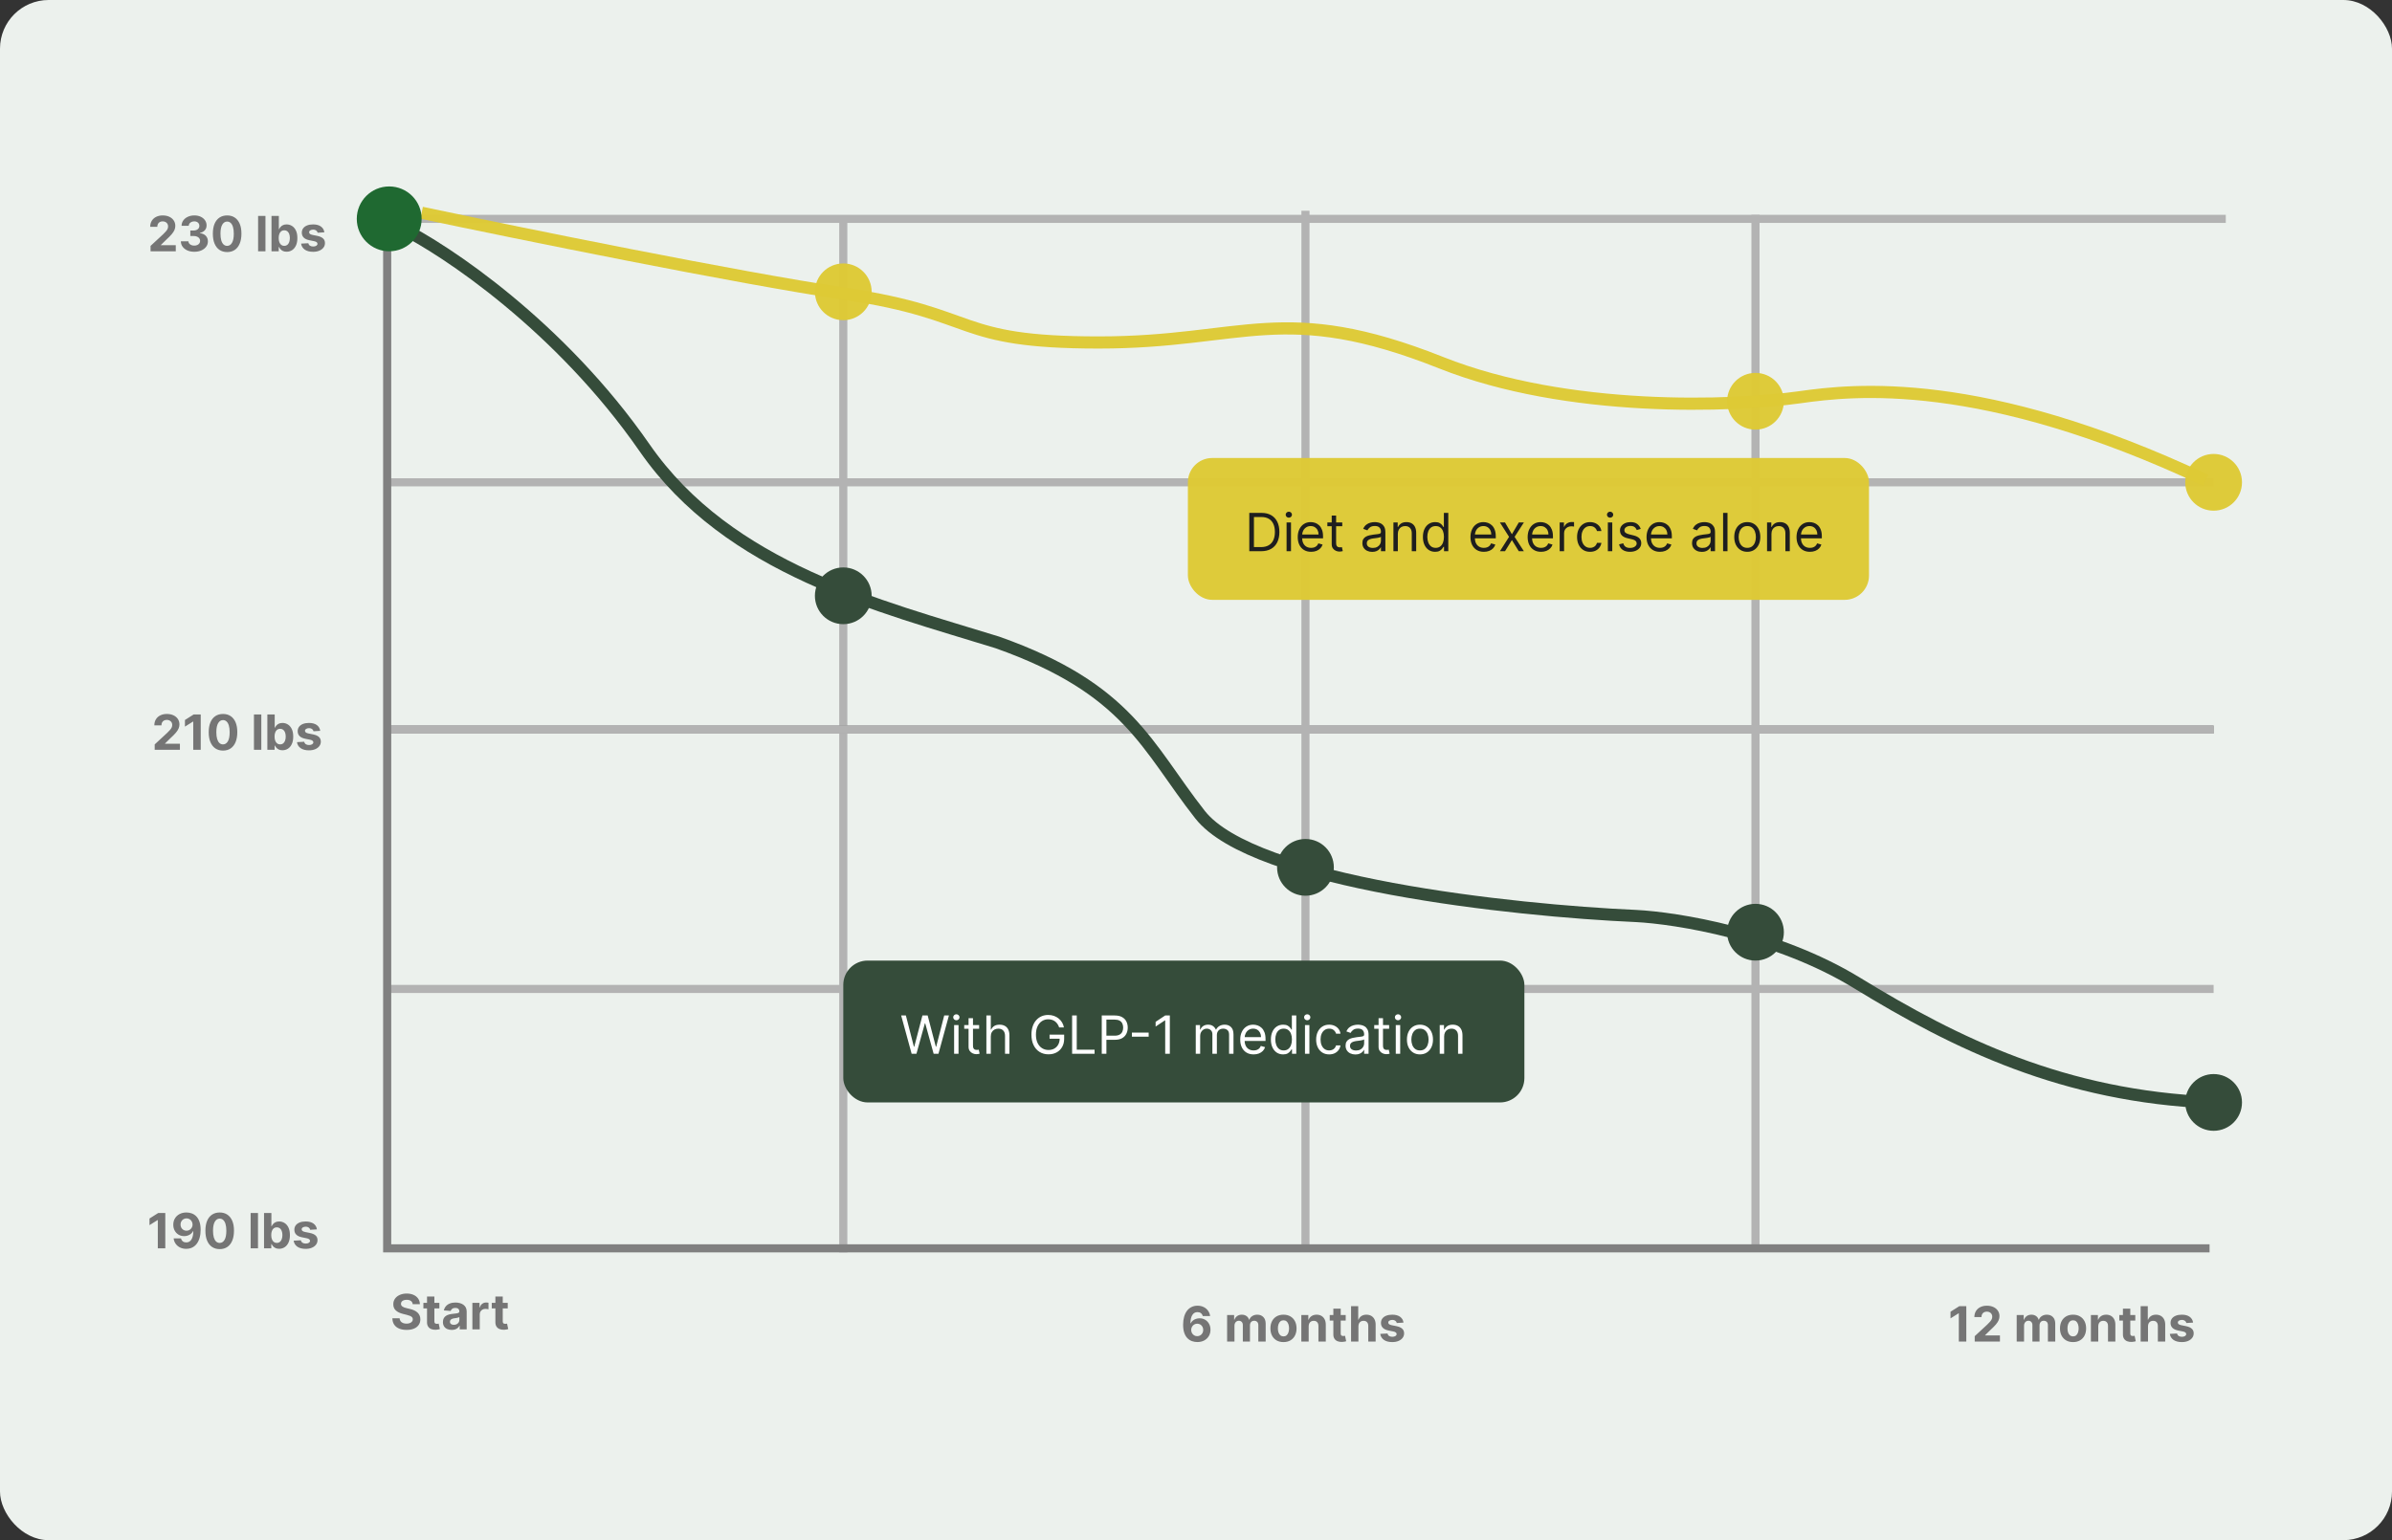
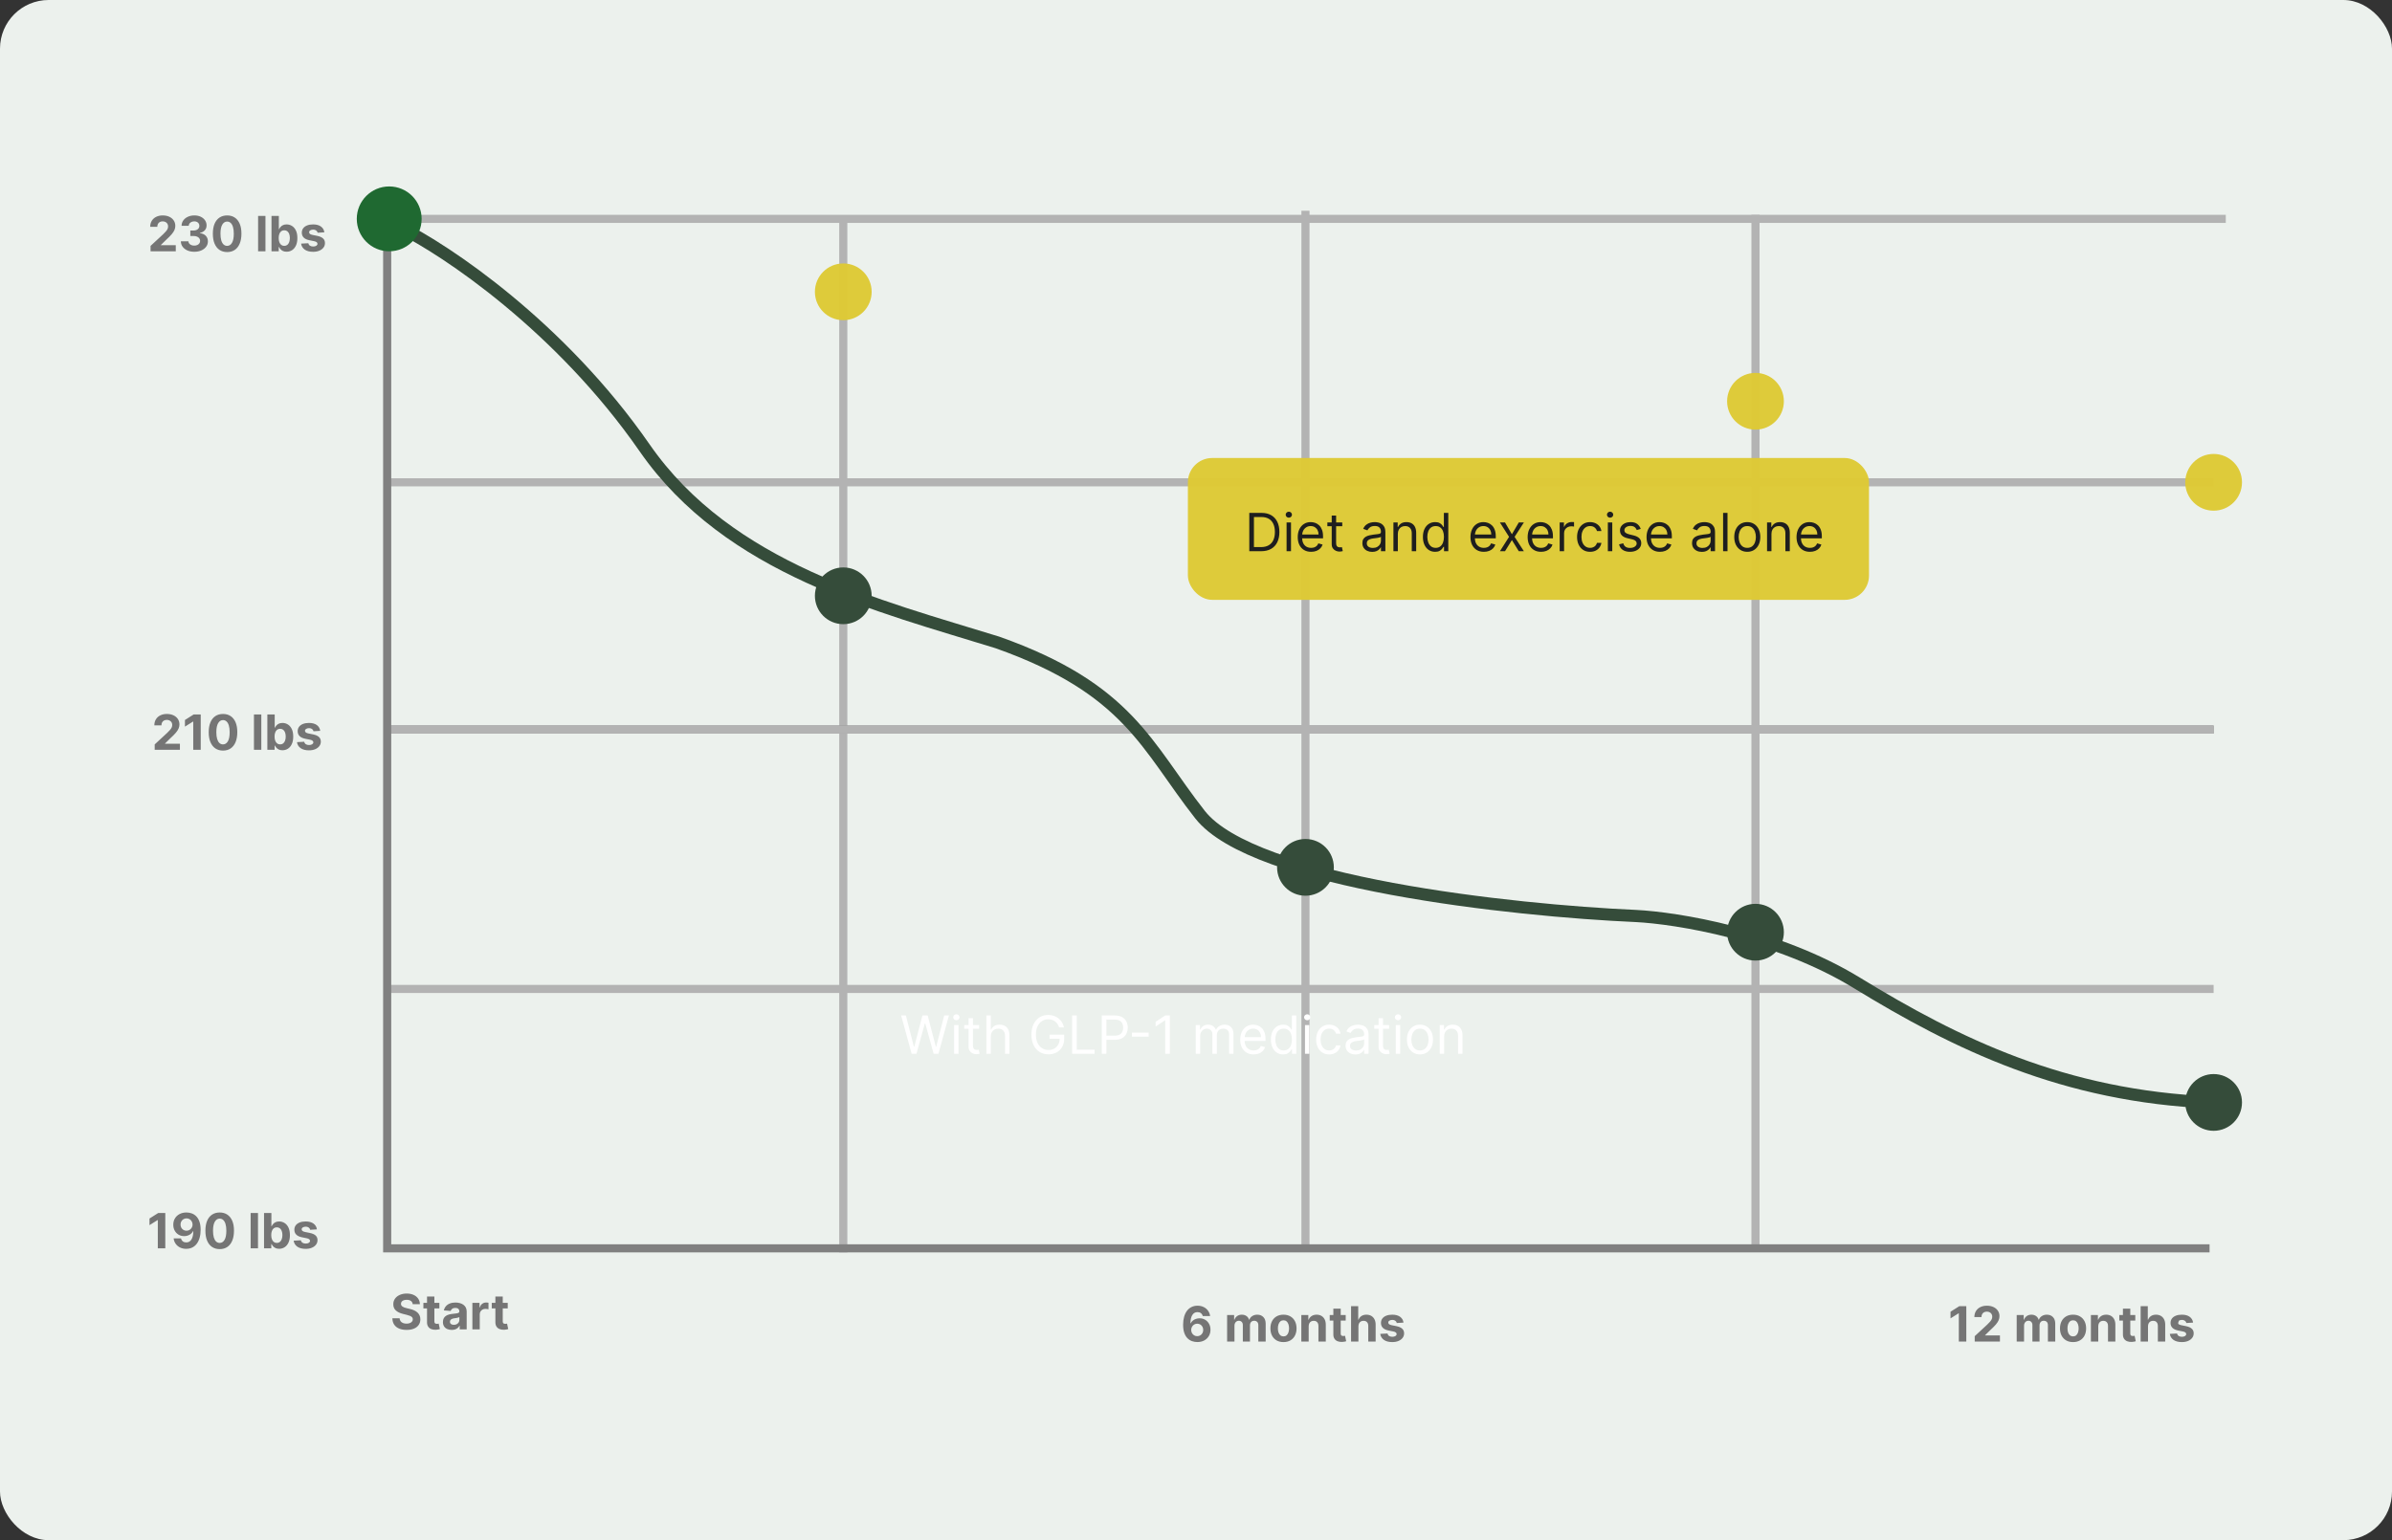
<svg xmlns="http://www.w3.org/2000/svg" width="590" height="380" viewBox="0 0 590 380" fill="none">
  <rect x="0" y="0" width="590" height="380" fill="#333333" stroke="none" />
  <rect width="590" height="380" rx="12" fill="#ECF1ED" />
  <path d="M208 53.5V309" stroke="#B3B3B3" stroke-width="2" />
  <path d="M546 180L96 180" stroke="#808080" stroke-width="2" />
  <path d="M546 180L96 180" stroke="#B3B3B3" stroke-width="2" />
  <path d="M546 244L96 244" stroke="#B3B3B3" stroke-width="2" />
  <path d="M546 119L96 119" stroke="#B3B3B3" stroke-width="2" />
  <path d="M549 54L99 54" stroke="#B3B3B3" stroke-width="2" />
  <path d="M322 52V307.5" stroke="#B3B3B3" stroke-width="2" />
  <path d="M433 53V308.5" stroke="#B3B3B3" stroke-width="2" />
  <path d="M37.135 62V60.67L40.242 57.794C40.506 57.538 40.727 57.308 40.906 57.104C41.088 56.899 41.226 56.699 41.32 56.503C41.413 56.304 41.46 56.09 41.46 55.859C41.46 55.604 41.402 55.383 41.286 55.199C41.169 55.011 41.01 54.868 40.808 54.769C40.607 54.666 40.378 54.615 40.122 54.615C39.855 54.615 39.622 54.669 39.423 54.777C39.225 54.885 39.071 55.04 38.963 55.242C38.855 55.443 38.801 55.683 38.801 55.962H37.05C37.05 55.391 37.179 54.895 37.438 54.474C37.696 54.054 38.058 53.729 38.524 53.499C38.99 53.269 39.527 53.153 40.135 53.153C40.76 53.153 41.304 53.264 41.767 53.486C42.233 53.705 42.595 54.008 42.854 54.398C43.112 54.787 43.242 55.233 43.242 55.736C43.242 56.065 43.176 56.391 43.046 56.712C42.918 57.033 42.689 57.389 42.36 57.781C42.03 58.17 41.566 58.638 40.966 59.183L39.692 60.432V60.492H43.357V62H37.135ZM47.92 62.119C47.283 62.119 46.716 62.01 46.219 61.791C45.725 61.57 45.334 61.266 45.047 60.879C44.763 60.49 44.617 60.041 44.608 59.533H46.466C46.478 59.746 46.547 59.933 46.675 60.095C46.806 60.254 46.979 60.378 47.195 60.466C47.411 60.554 47.654 60.598 47.924 60.598C48.205 60.598 48.454 60.548 48.67 60.449C48.886 60.349 49.054 60.212 49.177 60.035C49.299 59.859 49.36 59.656 49.36 59.426C49.36 59.193 49.295 58.987 49.164 58.808C49.036 58.626 48.851 58.484 48.61 58.382C48.371 58.28 48.087 58.229 47.758 58.229H46.944V56.874H47.758C48.036 56.874 48.282 56.825 48.495 56.729C48.711 56.632 48.878 56.499 48.998 56.328C49.117 56.155 49.177 55.953 49.177 55.723C49.177 55.504 49.124 55.312 49.019 55.148C48.917 54.98 48.772 54.849 48.584 54.756C48.4 54.662 48.184 54.615 47.937 54.615C47.687 54.615 47.458 54.66 47.251 54.751C47.043 54.84 46.877 54.966 46.752 55.131C46.627 55.295 46.56 55.489 46.552 55.71H44.783C44.792 55.207 44.935 54.764 45.214 54.381C45.492 53.997 45.867 53.697 46.339 53.481C46.813 53.263 47.349 53.153 47.945 53.153C48.547 53.153 49.074 53.263 49.526 53.481C49.978 53.7 50.329 53.996 50.579 54.368C50.831 54.737 50.956 55.152 50.954 55.612C50.956 56.101 50.804 56.508 50.498 56.835C50.194 57.162 49.797 57.369 49.309 57.457V57.526C49.951 57.608 50.44 57.831 50.775 58.195C51.113 58.555 51.28 59.007 51.278 59.55C51.28 60.047 51.137 60.489 50.847 60.875C50.56 61.261 50.164 61.565 49.658 61.787C49.153 62.008 48.573 62.119 47.92 62.119ZM56.026 62.192C55.293 62.189 54.662 62.008 54.134 61.651C53.608 61.293 53.203 60.774 52.919 60.095C52.638 59.416 52.499 58.599 52.502 57.645C52.502 56.693 52.642 55.882 52.923 55.212C53.208 54.541 53.612 54.031 54.138 53.682C54.666 53.33 55.296 53.153 56.026 53.153C56.756 53.153 57.384 53.33 57.909 53.682C58.438 54.034 58.844 54.545 59.128 55.216C59.412 55.883 59.553 56.693 59.55 57.645C59.55 58.602 59.408 59.42 59.124 60.099C58.843 60.778 58.439 61.297 57.913 61.655C57.388 62.013 56.759 62.192 56.026 62.192ZM56.026 60.662C56.526 60.662 56.925 60.41 57.223 59.908C57.522 59.405 57.669 58.651 57.666 57.645C57.666 56.983 57.598 56.432 57.462 55.992C57.328 55.551 57.138 55.22 56.891 54.999C56.647 54.777 56.358 54.666 56.026 54.666C55.529 54.666 55.131 54.915 54.833 55.412C54.534 55.909 54.384 56.653 54.381 57.645C54.381 58.315 54.448 58.875 54.581 59.324C54.718 59.77 54.909 60.105 55.156 60.33C55.404 60.551 55.693 60.662 56.026 60.662ZM65.475 53.273V62H63.66V53.273H65.475ZM66.964 62V53.273H68.779V56.554H68.834C68.914 56.378 69.029 56.199 69.18 56.017C69.333 55.832 69.532 55.679 69.776 55.557C70.023 55.432 70.33 55.369 70.697 55.369C71.174 55.369 71.614 55.494 72.018 55.744C72.421 55.992 72.743 56.365 72.985 56.865C73.226 57.362 73.347 57.986 73.347 58.736C73.347 59.466 73.229 60.082 72.993 60.585C72.76 61.085 72.442 61.465 72.039 61.723C71.638 61.979 71.189 62.106 70.692 62.106C70.34 62.106 70.04 62.048 69.793 61.932C69.549 61.815 69.349 61.669 69.192 61.493C69.036 61.314 68.917 61.133 68.834 60.952H68.753V62H66.964ZM68.741 58.727C68.741 59.117 68.795 59.456 68.903 59.746C69.01 60.035 69.167 60.261 69.371 60.423C69.576 60.582 69.824 60.662 70.117 60.662C70.412 60.662 70.662 60.581 70.867 60.419C71.072 60.254 71.226 60.027 71.332 59.737C71.439 59.445 71.493 59.108 71.493 58.727C71.493 58.349 71.441 58.017 71.336 57.73C71.231 57.443 71.076 57.219 70.871 57.057C70.667 56.895 70.415 56.814 70.117 56.814C69.822 56.814 69.572 56.892 69.367 57.048C69.165 57.205 69.01 57.426 68.903 57.713C68.795 58 68.741 58.338 68.741 58.727ZM80.004 57.321L78.343 57.423C78.314 57.281 78.253 57.153 78.159 57.04C78.066 56.923 77.942 56.831 77.788 56.763C77.638 56.692 77.458 56.656 77.247 56.656C76.966 56.656 76.729 56.716 76.536 56.835C76.343 56.952 76.246 57.108 76.246 57.304C76.246 57.46 76.308 57.592 76.433 57.7C76.558 57.808 76.773 57.895 77.077 57.96L78.261 58.199C78.898 58.33 79.372 58.54 79.685 58.83C79.997 59.119 80.154 59.5 80.154 59.972C80.154 60.401 80.027 60.777 79.774 61.101C79.524 61.425 79.181 61.678 78.743 61.859C78.308 62.038 77.807 62.128 77.239 62.128C76.372 62.128 75.682 61.947 75.168 61.587C74.656 61.223 74.357 60.729 74.269 60.104L76.054 60.01C76.108 60.274 76.239 60.476 76.446 60.615C76.654 60.751 76.919 60.82 77.243 60.82C77.561 60.82 77.817 60.758 78.01 60.636C78.206 60.511 78.306 60.351 78.308 60.155C78.306 59.99 78.236 59.855 78.1 59.75C77.963 59.642 77.753 59.56 77.469 59.503L76.335 59.277C75.696 59.149 75.22 58.928 74.908 58.612C74.598 58.297 74.443 57.895 74.443 57.406C74.443 56.986 74.557 56.624 74.784 56.32C75.014 56.016 75.337 55.781 75.752 55.617C76.169 55.452 76.658 55.369 77.218 55.369C78.044 55.369 78.695 55.544 79.169 55.894C79.647 56.243 79.925 56.719 80.004 57.321Z" fill="#757575" />
  <path d="M38.155 185V183.67L41.261 180.794C41.525 180.538 41.747 180.308 41.926 180.104C42.108 179.899 42.246 179.699 42.339 179.503C42.433 179.304 42.48 179.089 42.48 178.859C42.48 178.604 42.422 178.384 42.305 178.199C42.189 178.011 42.03 177.868 41.828 177.768C41.626 177.666 41.398 177.615 41.142 177.615C40.875 177.615 40.642 177.669 40.443 177.777C40.244 177.885 40.091 178.04 39.983 178.241C39.875 178.443 39.821 178.683 39.821 178.962H38.069C38.069 178.391 38.199 177.895 38.457 177.474C38.716 177.054 39.078 176.729 39.544 176.499C40.01 176.268 40.547 176.153 41.155 176.153C41.78 176.153 42.324 176.264 42.787 176.486C43.253 176.705 43.615 177.009 43.873 177.398C44.132 177.787 44.261 178.233 44.261 178.736C44.261 179.065 44.196 179.391 44.065 179.712C43.937 180.033 43.709 180.389 43.379 180.781C43.05 181.17 42.585 181.638 41.986 182.183L40.712 183.432V183.491H44.376V185H38.155ZM49.51 176.273V185H47.665V178.024H47.614L45.615 179.277V177.641L47.776 176.273H49.51ZM55.006 185.192C54.273 185.189 53.643 185.009 53.114 184.651C52.589 184.293 52.184 183.774 51.9 183.095C51.618 182.416 51.479 181.599 51.482 180.645C51.482 179.693 51.623 178.882 51.904 178.212C52.188 177.541 52.593 177.031 53.118 176.682C53.647 176.33 54.276 176.153 55.006 176.153C55.736 176.153 56.364 176.33 56.89 176.682C57.418 177.034 57.824 177.545 58.108 178.216C58.393 178.884 58.533 179.693 58.53 180.645C58.53 181.602 58.388 182.42 58.104 183.099C57.823 183.778 57.42 184.297 56.894 184.655C56.368 185.013 55.739 185.192 55.006 185.192ZM55.006 183.662C55.506 183.662 55.905 183.411 56.204 182.908C56.502 182.405 56.65 181.651 56.647 180.645C56.647 179.983 56.579 179.432 56.442 178.991C56.309 178.551 56.118 178.22 55.871 177.999C55.627 177.777 55.339 177.666 55.006 177.666C54.509 177.666 54.111 177.915 53.813 178.412C53.515 178.909 53.364 179.653 53.361 180.645C53.361 181.315 53.428 181.875 53.562 182.324C53.698 182.77 53.89 183.105 54.137 183.33C54.384 183.551 54.674 183.662 55.006 183.662ZM64.456 176.273V185H62.64V176.273H64.456ZM65.944 185V176.273H67.759V179.554H67.815C67.894 179.378 68.009 179.199 68.16 179.017C68.313 178.832 68.512 178.679 68.757 178.557C69.004 178.432 69.311 178.369 69.677 178.369C70.154 178.369 70.595 178.494 70.998 178.744C71.401 178.991 71.724 179.365 71.965 179.865C72.207 180.362 72.328 180.986 72.328 181.736C72.328 182.466 72.21 183.082 71.974 183.585C71.741 184.085 71.423 184.464 71.019 184.723C70.619 184.979 70.17 185.107 69.673 185.107C69.32 185.107 69.021 185.048 68.774 184.932C68.529 184.815 68.329 184.669 68.173 184.493C68.016 184.314 67.897 184.134 67.815 183.952H67.734V185H65.944ZM67.721 181.727C67.721 182.116 67.775 182.456 67.883 182.746C67.991 183.036 68.147 183.261 68.352 183.423C68.556 183.582 68.805 183.662 69.097 183.662C69.393 183.662 69.643 183.581 69.847 183.419C70.052 183.254 70.207 183.027 70.312 182.737C70.42 182.445 70.474 182.108 70.474 181.727C70.474 181.349 70.421 181.017 70.316 180.73C70.211 180.443 70.056 180.219 69.852 180.057C69.647 179.895 69.396 179.814 69.097 179.814C68.802 179.814 68.552 179.892 68.347 180.048C68.146 180.205 67.991 180.426 67.883 180.713C67.775 181 67.721 181.338 67.721 181.727ZM78.985 180.321L77.323 180.423C77.295 180.281 77.234 180.153 77.14 180.04C77.046 179.923 76.922 179.831 76.769 179.763C76.618 179.692 76.438 179.656 76.228 179.656C75.947 179.656 75.709 179.716 75.516 179.835C75.323 179.952 75.226 180.108 75.226 180.304C75.226 180.46 75.289 180.592 75.414 180.7C75.539 180.808 75.753 180.895 76.057 180.96L77.242 181.199C77.878 181.33 78.353 181.54 78.665 181.83C78.978 182.119 79.134 182.5 79.134 182.972C79.134 183.401 79.008 183.777 78.755 184.101C78.505 184.425 78.161 184.678 77.724 184.859C77.289 185.038 76.787 185.128 76.219 185.128C75.353 185.128 74.662 184.947 74.148 184.587C73.637 184.223 73.337 183.729 73.249 183.104L75.035 183.01C75.089 183.274 75.219 183.476 75.427 183.615C75.634 183.751 75.9 183.82 76.224 183.82C76.542 183.82 76.797 183.759 76.991 183.636C77.187 183.511 77.286 183.351 77.289 183.155C77.286 182.99 77.216 182.855 77.08 182.75C76.944 182.642 76.734 182.56 76.449 182.503L75.316 182.277C74.677 182.149 74.201 181.928 73.888 181.612C73.579 181.297 73.424 180.895 73.424 180.406C73.424 179.986 73.537 179.624 73.765 179.32C73.995 179.016 74.317 178.781 74.732 178.616C75.15 178.452 75.638 178.369 76.198 178.369C77.025 178.369 77.675 178.544 78.15 178.893C78.627 179.243 78.905 179.719 78.985 180.321Z" fill="#757575" />
  <path d="M40.77 299.273V308H38.925V301.024H38.874L36.875 302.277V300.641L39.035 299.273H40.77ZM46.002 299.153C46.451 299.153 46.883 299.229 47.297 299.379C47.715 299.53 48.087 299.77 48.414 300.099C48.743 300.429 49.003 300.866 49.194 301.412C49.387 301.955 49.485 302.621 49.488 303.411C49.488 304.152 49.404 304.814 49.236 305.396C49.071 305.976 48.834 306.469 48.525 306.875C48.215 307.281 47.841 307.591 47.404 307.804C46.966 308.014 46.478 308.119 45.938 308.119C45.355 308.119 44.841 308.007 44.395 307.783C43.949 307.555 43.59 307.247 43.317 306.858C43.047 306.466 42.884 306.026 42.827 305.537H44.647C44.718 305.855 44.867 306.102 45.094 306.278C45.321 306.452 45.603 306.538 45.938 306.538C46.506 306.538 46.938 306.291 47.233 305.797C47.529 305.3 47.678 304.619 47.681 303.756H47.621C47.49 304.011 47.314 304.232 47.093 304.416C46.871 304.598 46.617 304.739 46.33 304.838C46.046 304.938 45.743 304.987 45.422 304.987C44.908 304.987 44.449 304.866 44.046 304.625C43.642 304.384 43.324 304.051 43.091 303.628C42.858 303.205 42.742 302.722 42.742 302.179C42.739 301.594 42.874 301.072 43.147 300.615C43.419 300.158 43.8 299.8 44.289 299.541C44.78 299.28 45.351 299.151 46.002 299.153ZM46.015 300.602C45.728 300.602 45.472 300.67 45.248 300.807C45.026 300.943 44.85 301.126 44.719 301.357C44.591 301.587 44.529 301.844 44.532 302.128C44.532 302.415 44.594 302.673 44.719 302.903C44.847 303.131 45.02 303.312 45.239 303.449C45.461 303.582 45.713 303.649 45.998 303.649C46.211 303.649 46.408 303.609 46.59 303.53C46.772 303.45 46.929 303.341 47.063 303.202C47.199 303.06 47.306 302.896 47.383 302.712C47.459 302.527 47.498 302.331 47.498 302.124C47.495 301.848 47.429 301.595 47.301 301.365C47.174 301.135 46.998 300.95 46.773 300.811C46.549 300.672 46.296 300.602 46.015 300.602ZM54.188 308.192C53.455 308.189 52.824 308.009 52.296 307.651C51.77 307.293 51.365 306.774 51.081 306.095C50.8 305.416 50.661 304.599 50.664 303.645C50.664 302.693 50.804 301.882 51.086 301.212C51.37 300.541 51.775 300.031 52.3 299.682C52.828 299.33 53.458 299.153 54.188 299.153C54.918 299.153 55.546 299.33 56.071 299.682C56.6 300.034 57.006 300.545 57.29 301.216C57.574 301.884 57.715 302.693 57.712 303.645C57.712 304.602 57.57 305.42 57.286 306.099C57.005 306.778 56.601 307.297 56.076 307.655C55.55 308.013 54.921 308.192 54.188 308.192ZM54.188 306.662C54.688 306.662 55.087 306.411 55.385 305.908C55.684 305.405 55.831 304.651 55.828 303.645C55.828 302.983 55.76 302.432 55.624 301.991C55.49 301.551 55.3 301.22 55.053 300.999C54.809 300.777 54.52 300.666 54.188 300.666C53.691 300.666 53.293 300.915 52.995 301.412C52.696 301.909 52.546 302.653 52.543 303.645C52.543 304.315 52.61 304.875 52.743 305.324C52.88 305.77 53.071 306.105 53.319 306.33C53.566 306.551 53.855 306.662 54.188 306.662ZM63.637 299.273V308H61.822V299.273H63.637ZM65.126 308V299.273H66.941V302.554H66.996C67.076 302.378 67.191 302.199 67.342 302.017C67.495 301.832 67.694 301.679 67.938 301.557C68.185 301.432 68.492 301.369 68.859 301.369C69.336 301.369 69.776 301.494 70.18 301.744C70.583 301.991 70.906 302.365 71.147 302.865C71.388 303.362 71.509 303.986 71.509 304.736C71.509 305.466 71.391 306.082 71.156 306.585C70.923 307.085 70.604 307.464 70.201 307.723C69.8 307.979 69.352 308.107 68.854 308.107C68.502 308.107 68.202 308.048 67.955 307.932C67.711 307.815 67.511 307.669 67.354 307.493C67.198 307.314 67.079 307.134 66.996 306.952H66.915V308H65.126ZM66.903 304.727C66.903 305.116 66.957 305.456 67.065 305.746C67.173 306.036 67.329 306.261 67.533 306.423C67.738 306.582 67.987 306.662 68.279 306.662C68.575 306.662 68.825 306.581 69.029 306.419C69.234 306.254 69.388 306.027 69.494 305.737C69.602 305.445 69.656 305.108 69.656 304.727C69.656 304.349 69.603 304.017 69.498 303.73C69.393 303.443 69.238 303.219 69.033 303.057C68.829 302.895 68.577 302.814 68.279 302.814C67.984 302.814 67.734 302.892 67.529 303.048C67.327 303.205 67.173 303.426 67.065 303.713C66.957 304 66.903 304.338 66.903 304.727ZM78.166 303.321L76.505 303.423C76.476 303.281 76.415 303.153 76.321 303.04C76.228 302.923 76.104 302.831 75.951 302.763C75.8 302.692 75.62 302.656 75.409 302.656C75.128 302.656 74.891 302.716 74.698 302.835C74.505 302.952 74.408 303.108 74.408 303.304C74.408 303.46 74.471 303.592 74.596 303.7C74.721 303.808 74.935 303.895 75.239 303.96L76.424 304.199C77.06 304.33 77.534 304.54 77.847 304.83C78.159 305.119 78.316 305.5 78.316 305.972C78.316 306.401 78.189 306.777 77.936 307.101C77.686 307.425 77.343 307.678 76.905 307.859C76.471 308.038 75.969 308.128 75.401 308.128C74.534 308.128 73.844 307.947 73.33 307.587C72.819 307.223 72.519 306.729 72.431 306.104L74.216 306.01C74.27 306.274 74.401 306.476 74.608 306.615C74.816 306.751 75.081 306.82 75.405 306.82C75.723 306.82 75.979 306.759 76.172 306.636C76.368 306.511 76.468 306.351 76.471 306.155C76.468 305.99 76.398 305.855 76.262 305.75C76.125 305.642 75.915 305.56 75.631 305.503L74.498 305.277C73.858 305.149 73.382 304.928 73.07 304.612C72.76 304.297 72.606 303.895 72.606 303.406C72.606 302.986 72.719 302.624 72.946 302.32C73.177 302.016 73.499 301.781 73.914 301.616C74.331 301.452 74.82 301.369 75.38 301.369C76.206 301.369 76.857 301.544 77.331 301.893C77.809 302.243 78.087 302.719 78.166 303.321Z" fill="#757575" />
  <path d="M295.307 331.119C294.858 331.116 294.425 331.041 294.007 330.893C293.592 330.746 293.22 330.506 292.891 330.173C292.561 329.841 292.3 329.401 292.107 328.852C291.916 328.304 291.821 327.631 291.821 326.832C291.824 326.099 291.908 325.445 292.072 324.868C292.24 324.288 292.479 323.797 292.788 323.393C293.101 322.99 293.474 322.683 293.909 322.473C294.344 322.26 294.831 322.153 295.371 322.153C295.953 322.153 296.467 322.267 296.913 322.494C297.359 322.719 297.717 323.024 297.987 323.411C298.26 323.797 298.425 324.23 298.482 324.71H296.662C296.591 324.406 296.442 324.168 296.214 323.994C295.987 323.821 295.706 323.734 295.371 323.734C294.803 323.734 294.371 323.982 294.075 324.476C293.783 324.97 293.634 325.642 293.628 326.491H293.688C293.818 326.233 293.994 326.013 294.216 325.831C294.44 325.646 294.695 325.506 294.979 325.409C295.266 325.31 295.568 325.26 295.886 325.26C296.403 325.26 296.864 325.382 297.267 325.626C297.67 325.868 297.989 326.2 298.222 326.624C298.455 327.047 298.571 327.531 298.571 328.077C298.571 328.668 298.433 329.193 298.158 329.653C297.885 330.114 297.503 330.474 297.011 330.736C296.523 330.994 295.955 331.122 295.307 331.119ZM295.298 329.67C295.582 329.67 295.837 329.602 296.061 329.466C296.286 329.33 296.462 329.145 296.589 328.912C296.717 328.679 296.781 328.418 296.781 328.128C296.781 327.838 296.717 327.578 296.589 327.348C296.464 327.118 296.291 326.935 296.07 326.798C295.848 326.662 295.595 326.594 295.311 326.594C295.098 326.594 294.901 326.634 294.719 326.713C294.54 326.793 294.382 326.903 294.246 327.045C294.112 327.187 294.007 327.352 293.93 327.54C293.854 327.724 293.815 327.922 293.815 328.132C293.815 328.413 293.879 328.67 294.007 328.903C294.138 329.136 294.314 329.322 294.536 329.462C294.76 329.601 295.014 329.67 295.298 329.67ZM302.674 331V324.455H304.404V325.609H304.48C304.617 325.226 304.844 324.923 305.162 324.702C305.48 324.48 305.861 324.369 306.304 324.369C306.753 324.369 307.135 324.482 307.451 324.706C307.766 324.928 307.976 325.229 308.081 325.609H308.15C308.283 325.234 308.525 324.935 308.874 324.71C309.226 324.483 309.642 324.369 310.123 324.369C310.733 324.369 311.229 324.564 311.61 324.953C311.993 325.339 312.185 325.888 312.185 326.598V331H310.374V326.956C310.374 326.592 310.277 326.32 310.084 326.138C309.891 325.956 309.65 325.865 309.36 325.865C309.03 325.865 308.773 325.97 308.588 326.18C308.404 326.388 308.311 326.662 308.311 327.003V331H306.551V326.918C306.551 326.597 306.459 326.341 306.275 326.151C306.093 325.96 305.853 325.865 305.554 325.865C305.353 325.865 305.171 325.916 305.009 326.018C304.85 326.118 304.723 326.259 304.63 326.44C304.536 326.619 304.489 326.83 304.489 327.071V331H302.674ZM316.576 331.128C315.914 331.128 315.342 330.987 314.859 330.706C314.379 330.422 314.008 330.027 313.747 329.521C313.485 329.013 313.355 328.423 313.355 327.753C313.355 327.077 313.485 326.486 313.747 325.98C314.008 325.472 314.379 325.077 314.859 324.795C315.342 324.511 315.914 324.369 316.576 324.369C317.238 324.369 317.809 324.511 318.289 324.795C318.772 325.077 319.145 325.472 319.406 325.98C319.667 326.486 319.798 327.077 319.798 327.753C319.798 328.423 319.667 329.013 319.406 329.521C319.145 330.027 318.772 330.422 318.289 330.706C317.809 330.987 317.238 331.128 316.576 331.128ZM316.585 329.722C316.886 329.722 317.137 329.636 317.339 329.466C317.541 329.293 317.693 329.057 317.795 328.759C317.9 328.46 317.953 328.121 317.953 327.74C317.953 327.359 317.9 327.02 317.795 326.722C317.693 326.423 317.541 326.187 317.339 326.014C317.137 325.841 316.886 325.754 316.585 325.754C316.281 325.754 316.025 325.841 315.818 326.014C315.613 326.187 315.458 326.423 315.353 326.722C315.251 327.02 315.2 327.359 315.2 327.74C315.2 328.121 315.251 328.46 315.353 328.759C315.458 329.057 315.613 329.293 315.818 329.466C316.025 329.636 316.281 329.722 316.585 329.722ZM322.794 327.216V331H320.978V324.455H322.708V325.609H322.785C322.93 325.229 323.173 324.928 323.514 324.706C323.855 324.482 324.268 324.369 324.754 324.369C325.208 324.369 325.605 324.469 325.943 324.668C326.281 324.866 326.544 325.151 326.731 325.52C326.919 325.886 327.012 326.324 327.012 326.832V331H325.197V327.156C325.2 326.756 325.098 326.443 324.89 326.219C324.683 325.991 324.397 325.878 324.034 325.878C323.789 325.878 323.574 325.93 323.386 326.036C323.201 326.141 323.056 326.294 322.951 326.496C322.849 326.695 322.797 326.935 322.794 327.216ZM331.925 324.455V325.818H327.983V324.455H331.925ZM328.878 322.886H330.693V328.989C330.693 329.156 330.719 329.287 330.77 329.381C330.821 329.472 330.892 329.536 330.983 329.572C331.077 329.609 331.185 329.628 331.307 329.628C331.392 329.628 331.477 329.621 331.562 329.607C331.648 329.589 331.713 329.577 331.759 329.568L332.044 330.919C331.953 330.947 331.825 330.98 331.661 331.017C331.496 331.057 331.295 331.081 331.06 331.089C330.622 331.107 330.239 331.048 329.909 330.915C329.582 330.781 329.328 330.574 329.146 330.293C328.964 330.011 328.875 329.656 328.878 329.227V322.886ZM335.063 327.216V331H333.248V322.273H335.012V325.609H335.089C335.237 325.223 335.475 324.92 335.805 324.702C336.134 324.48 336.548 324.369 337.045 324.369C337.499 324.369 337.896 324.469 338.234 324.668C338.575 324.864 338.839 325.146 339.026 325.516C339.217 325.882 339.31 326.321 339.308 326.832V331H337.492V327.156C337.495 326.753 337.393 326.439 337.185 326.214C336.981 325.99 336.694 325.878 336.325 325.878C336.077 325.878 335.859 325.93 335.668 326.036C335.481 326.141 335.333 326.294 335.225 326.496C335.12 326.695 335.066 326.935 335.063 327.216ZM346.182 326.321L344.52 326.423C344.492 326.281 344.431 326.153 344.337 326.04C344.243 325.923 344.12 325.831 343.966 325.763C343.816 325.692 343.635 325.656 343.425 325.656C343.144 325.656 342.907 325.716 342.713 325.835C342.52 325.952 342.424 326.108 342.424 326.304C342.424 326.46 342.486 326.592 342.611 326.7C342.736 326.808 342.951 326.895 343.255 326.96L344.439 327.199C345.076 327.33 345.55 327.54 345.863 327.83C346.175 328.119 346.331 328.5 346.331 328.972C346.331 329.401 346.205 329.777 345.952 330.101C345.702 330.425 345.358 330.678 344.921 330.859C344.486 331.038 343.985 331.128 343.417 331.128C342.55 331.128 341.86 330.947 341.346 330.587C340.834 330.223 340.534 329.729 340.446 329.104L342.232 329.01C342.286 329.274 342.417 329.476 342.624 329.615C342.831 329.751 343.097 329.82 343.421 329.82C343.739 329.82 343.995 329.759 344.188 329.636C344.384 329.511 344.483 329.351 344.486 329.155C344.483 328.99 344.414 328.855 344.277 328.75C344.141 328.642 343.931 328.56 343.647 328.503L342.513 328.277C341.874 328.149 341.398 327.928 341.086 327.612C340.776 327.297 340.621 326.895 340.621 326.406C340.621 325.986 340.735 325.624 340.962 325.32C341.192 325.016 341.515 324.781 341.929 324.616C342.347 324.452 342.836 324.369 343.395 324.369C344.222 324.369 344.873 324.544 345.347 324.893C345.824 325.243 346.103 325.719 346.182 326.321Z" fill="#757575" />
  <path d="M101.798 321.783C101.763 321.439 101.617 321.172 101.359 320.982C101.1 320.791 100.749 320.696 100.306 320.696C100.005 320.696 99.751 320.739 99.543 320.824C99.336 320.906 99.177 321.021 99.066 321.169C98.958 321.317 98.904 321.484 98.904 321.672C98.898 321.828 98.931 321.964 99.002 322.081C99.076 322.197 99.177 322.298 99.305 322.384C99.433 322.466 99.58 322.538 99.748 322.601C99.915 322.661 100.094 322.712 100.285 322.754L101.069 322.942C101.45 323.027 101.799 323.141 102.117 323.283C102.435 323.425 102.711 323.599 102.944 323.807C103.177 324.014 103.357 324.259 103.485 324.54C103.616 324.821 103.683 325.143 103.685 325.507C103.683 326.041 103.546 326.504 103.276 326.896C103.009 327.286 102.623 327.588 102.117 327.804C101.614 328.017 101.008 328.124 100.298 328.124C99.593 328.124 98.979 328.016 98.457 327.8C97.937 327.584 97.531 327.264 97.238 326.841C96.948 326.415 96.796 325.888 96.782 325.26H98.567C98.587 325.553 98.671 325.797 98.819 325.993C98.969 326.186 99.17 326.332 99.42 326.432C99.673 326.528 99.958 326.577 100.276 326.577C100.589 326.577 100.86 326.531 101.09 326.44C101.323 326.349 101.504 326.223 101.631 326.061C101.759 325.899 101.823 325.713 101.823 325.503C101.823 325.307 101.765 325.142 101.648 325.009C101.535 324.875 101.367 324.761 101.146 324.668C100.927 324.574 100.658 324.489 100.34 324.412L99.39 324.173C98.654 323.994 98.073 323.714 97.647 323.334C97.221 322.953 97.009 322.44 97.012 321.795C97.009 321.267 97.15 320.805 97.434 320.411C97.721 320.016 98.114 319.707 98.614 319.486C99.114 319.264 99.683 319.153 100.319 319.153C100.967 319.153 101.532 319.264 102.015 319.486C102.501 319.707 102.879 320.016 103.148 320.411C103.418 320.805 103.558 321.263 103.566 321.783H101.798ZM108.374 321.455V322.818H104.432V321.455H108.374ZM105.327 319.886H107.142V325.989C107.142 326.156 107.168 326.287 107.219 326.381C107.27 326.472 107.341 326.536 107.432 326.572C107.526 326.609 107.634 326.628 107.756 326.628C107.841 326.628 107.926 326.621 108.012 326.607C108.097 326.589 108.162 326.577 108.208 326.568L108.493 327.919C108.402 327.947 108.275 327.98 108.11 328.017C107.945 328.057 107.745 328.081 107.509 328.089C107.071 328.107 106.688 328.048 106.358 327.915C106.032 327.781 105.777 327.574 105.596 327.293C105.414 327.011 105.324 326.656 105.327 326.227V319.886ZM111.423 328.124C111.005 328.124 110.633 328.051 110.306 327.906C109.98 327.759 109.721 327.541 109.531 327.254C109.343 326.964 109.25 326.604 109.25 326.172C109.25 325.808 109.316 325.503 109.45 325.256C109.583 325.009 109.765 324.81 109.995 324.659C110.225 324.509 110.487 324.395 110.779 324.318C111.075 324.241 111.385 324.188 111.708 324.156C112.089 324.116 112.396 324.08 112.629 324.045C112.862 324.009 113.031 323.955 113.136 323.884C113.241 323.812 113.294 323.707 113.294 323.568V323.543C113.294 323.273 113.208 323.064 113.038 322.916C112.87 322.768 112.632 322.695 112.322 322.695C111.995 322.695 111.735 322.767 111.542 322.912C111.349 323.054 111.221 323.233 111.159 323.449L109.48 323.312C109.565 322.915 109.733 322.571 109.983 322.281C110.233 321.989 110.555 321.764 110.95 321.608C111.348 321.449 111.808 321.369 112.331 321.369C112.694 321.369 113.042 321.412 113.375 321.497C113.71 321.582 114.007 321.714 114.265 321.893C114.527 322.072 114.733 322.303 114.883 322.584C115.034 322.862 115.109 323.196 115.109 323.585V328H113.387V327.092H113.336C113.231 327.297 113.091 327.477 112.914 327.634C112.738 327.787 112.527 327.908 112.279 327.996C112.032 328.081 111.747 328.124 111.423 328.124ZM111.943 326.871C112.21 326.871 112.446 326.818 112.65 326.713C112.855 326.605 113.015 326.46 113.132 326.278C113.248 326.097 113.306 325.891 113.306 325.661V324.966C113.25 325.003 113.172 325.037 113.072 325.068C112.975 325.097 112.866 325.124 112.744 325.149C112.622 325.172 112.5 325.193 112.377 325.213C112.255 325.23 112.145 325.246 112.045 325.26C111.832 325.291 111.646 325.341 111.487 325.409C111.328 325.477 111.204 325.57 111.116 325.686C111.028 325.8 110.984 325.942 110.984 326.112C110.984 326.359 111.074 326.548 111.252 326.679C111.434 326.807 111.664 326.871 111.943 326.871ZM116.517 328V321.455H118.277V322.597H118.346C118.465 322.19 118.665 321.884 118.946 321.676C119.228 321.466 119.551 321.361 119.918 321.361C120.009 321.361 120.107 321.366 120.212 321.378C120.317 321.389 120.409 321.405 120.489 321.425V323.036C120.404 323.01 120.286 322.987 120.135 322.967C119.985 322.947 119.847 322.938 119.722 322.938C119.455 322.938 119.216 322.996 119.006 323.112C118.799 323.226 118.634 323.385 118.512 323.589C118.392 323.794 118.333 324.03 118.333 324.297V328H116.517ZM125.237 321.455V322.818H121.295V321.455H125.237ZM122.19 319.886H124.006V325.989C124.006 326.156 124.031 326.287 124.082 326.381C124.134 326.472 124.205 326.536 124.295 326.572C124.389 326.609 124.497 326.628 124.619 326.628C124.705 326.628 124.79 326.621 124.875 326.607C124.96 326.589 125.026 326.577 125.071 326.568L125.357 327.919C125.266 327.947 125.138 327.98 124.973 328.017C124.808 328.057 124.608 328.081 124.372 328.089C123.935 328.107 123.551 328.048 123.222 327.915C122.895 327.781 122.641 327.574 122.459 327.293C122.277 327.011 122.188 326.656 122.19 326.227V319.886Z" fill="#757575" />
-   <path d="M485 322.273V331H483.155V324.024H483.104L481.105 325.277V323.641L483.266 322.273H485ZM487.075 331V329.67L490.181 326.794C490.445 326.538 490.667 326.308 490.846 326.104C491.028 325.899 491.165 325.699 491.259 325.503C491.353 325.304 491.4 325.089 491.4 324.859C491.4 324.604 491.342 324.384 491.225 324.199C491.109 324.011 490.95 323.868 490.748 323.768C490.546 323.666 490.317 323.615 490.062 323.615C489.795 323.615 489.562 323.669 489.363 323.777C489.164 323.885 489.011 324.04 488.903 324.241C488.795 324.443 488.741 324.683 488.741 324.962H486.989C486.989 324.391 487.119 323.895 487.377 323.474C487.636 323.054 487.998 322.729 488.464 322.499C488.93 322.268 489.467 322.153 490.075 322.153C490.7 322.153 491.244 322.264 491.707 322.486C492.173 322.705 492.535 323.009 492.793 323.398C493.052 323.787 493.181 324.233 493.181 324.736C493.181 325.065 493.116 325.391 492.985 325.712C492.857 326.033 492.629 326.389 492.299 326.781C491.969 327.17 491.505 327.638 490.906 328.183L489.631 329.432V329.491H493.296V331H487.075ZM497.428 331V324.455H499.158V325.609H499.234C499.371 325.226 499.598 324.923 499.916 324.702C500.234 324.48 500.615 324.369 501.058 324.369C501.507 324.369 501.889 324.482 502.205 324.706C502.52 324.928 502.73 325.229 502.835 325.609H502.903C503.037 325.234 503.278 324.935 503.628 324.71C503.98 324.483 504.396 324.369 504.876 324.369C505.487 324.369 505.983 324.564 506.364 324.953C506.747 325.339 506.939 325.888 506.939 326.598V331H505.128V326.956C505.128 326.592 505.031 326.32 504.838 326.138C504.645 325.956 504.403 325.865 504.114 325.865C503.784 325.865 503.527 325.97 503.342 326.18C503.158 326.388 503.065 326.662 503.065 327.003V331H501.305V326.918C501.305 326.597 501.213 326.341 501.028 326.151C500.847 325.96 500.607 325.865 500.308 325.865C500.107 325.865 499.925 325.916 499.763 326.018C499.604 326.118 499.477 326.259 499.384 326.44C499.29 326.619 499.243 326.83 499.243 327.071V331H497.428ZM511.33 331.128C510.668 331.128 510.096 330.987 509.613 330.706C509.133 330.422 508.762 330.027 508.501 329.521C508.239 329.013 508.109 328.423 508.109 327.753C508.109 327.077 508.239 326.486 508.501 325.98C508.762 325.472 509.133 325.077 509.613 324.795C510.096 324.511 510.668 324.369 511.33 324.369C511.992 324.369 512.563 324.511 513.043 324.795C513.526 325.077 513.898 325.472 514.16 325.98C514.421 326.486 514.552 327.077 514.552 327.753C514.552 328.423 514.421 329.013 514.16 329.521C513.898 330.027 513.526 330.422 513.043 330.706C512.563 330.987 511.992 331.128 511.33 331.128ZM511.339 329.722C511.64 329.722 511.891 329.636 512.093 329.466C512.295 329.293 512.447 329.057 512.549 328.759C512.654 328.46 512.707 328.121 512.707 327.74C512.707 327.359 512.654 327.02 512.549 326.722C512.447 326.423 512.295 326.187 512.093 326.014C511.891 325.841 511.64 325.754 511.339 325.754C511.035 325.754 510.779 325.841 510.572 326.014C510.367 326.187 510.212 326.423 510.107 326.722C510.005 327.02 509.954 327.359 509.954 327.74C509.954 328.121 510.005 328.46 510.107 328.759C510.212 329.057 510.367 329.293 510.572 329.466C510.779 329.636 511.035 329.722 511.339 329.722ZM517.548 327.216V331H515.732V324.455H517.462V325.609H517.539C517.684 325.229 517.927 324.928 518.268 324.706C518.609 324.482 519.022 324.369 519.508 324.369C519.962 324.369 520.359 324.469 520.697 324.668C521.035 324.866 521.298 325.151 521.485 325.52C521.673 325.886 521.766 326.324 521.766 326.832V331H519.951V327.156C519.954 326.756 519.852 326.443 519.644 326.219C519.437 325.991 519.151 325.878 518.788 325.878C518.543 325.878 518.327 325.93 518.14 326.036C517.955 326.141 517.81 326.294 517.705 326.496C517.603 326.695 517.55 326.935 517.548 327.216ZM526.679 324.455V325.818H522.737V324.455H526.679ZM523.632 322.886H525.447V328.989C525.447 329.156 525.473 329.287 525.524 329.381C525.575 329.472 525.646 329.536 525.737 329.572C525.831 329.609 525.939 329.628 526.061 329.628C526.146 329.628 526.231 329.621 526.316 329.607C526.402 329.589 526.467 329.577 526.512 329.568L526.798 330.919C526.707 330.947 526.579 330.98 526.414 331.017C526.25 331.057 526.049 331.081 525.814 331.089C525.376 331.107 524.993 331.048 524.663 330.915C524.336 330.781 524.082 330.574 523.9 330.293C523.718 330.011 523.629 329.656 523.632 329.227V322.886ZM529.817 327.216V331H528.002V322.273H529.766V325.609H529.843C529.99 325.223 530.229 324.92 530.559 324.702C530.888 324.48 531.301 324.369 531.799 324.369C532.253 324.369 532.65 324.469 532.988 324.668C533.328 324.864 533.593 325.146 533.78 325.516C533.971 325.882 534.064 326.321 534.061 326.832V331H532.246V327.156C532.249 326.753 532.147 326.439 531.939 326.214C531.735 325.99 531.448 325.878 531.078 325.878C530.831 325.878 530.613 325.93 530.422 326.036C530.235 326.141 530.087 326.294 529.979 326.496C529.874 326.695 529.82 326.935 529.817 327.216ZM540.936 326.321L539.274 326.423C539.246 326.281 539.185 326.153 539.091 326.04C538.997 325.923 538.874 325.831 538.72 325.763C538.57 325.692 538.389 325.656 538.179 325.656C537.898 325.656 537.661 325.716 537.467 325.835C537.274 325.952 537.178 326.108 537.178 326.304C537.178 326.46 537.24 326.592 537.365 326.7C537.49 326.808 537.705 326.895 538.009 326.96L539.193 327.199C539.83 327.33 540.304 327.54 540.616 327.83C540.929 328.119 541.085 328.5 541.085 328.972C541.085 329.401 540.959 329.777 540.706 330.101C540.456 330.425 540.112 330.678 539.675 330.859C539.24 331.038 538.739 331.128 538.17 331.128C537.304 331.128 536.614 330.947 536.099 330.587C535.588 330.223 535.288 329.729 535.2 329.104L536.986 329.01C537.04 329.274 537.17 329.476 537.378 329.615C537.585 329.751 537.851 329.82 538.175 329.82C538.493 329.82 538.749 329.759 538.942 329.636C539.138 329.511 539.237 329.351 539.24 329.155C539.237 328.99 539.168 328.855 539.031 328.75C538.895 328.642 538.685 328.56 538.401 328.503L537.267 328.277C536.628 328.149 536.152 327.928 535.839 327.612C535.53 327.297 535.375 326.895 535.375 326.406C535.375 325.986 535.489 325.624 535.716 325.32C535.946 325.016 536.268 324.781 536.683 324.616C537.101 324.452 537.589 324.369 538.149 324.369C538.976 324.369 539.626 324.544 540.101 324.893C540.578 325.243 540.857 325.719 540.936 326.321Z" fill="#757575" />
+   <path d="M485 322.273V331H483.155V324.024H483.104L481.105 325.277V323.641L483.266 322.273H485ZM487.075 331V329.67L490.181 326.794C490.445 326.538 490.667 326.308 490.846 326.104C491.028 325.899 491.165 325.699 491.259 325.503C491.353 325.304 491.4 325.089 491.4 324.859C491.4 324.604 491.342 324.384 491.225 324.199C491.109 324.011 490.95 323.868 490.748 323.768C490.546 323.666 490.317 323.615 490.062 323.615C489.795 323.615 489.562 323.669 489.363 323.777C489.164 323.885 489.011 324.04 488.903 324.241C488.795 324.443 488.741 324.683 488.741 324.962H486.989C486.989 324.391 487.119 323.895 487.377 323.474C487.636 323.054 487.998 322.729 488.464 322.499C488.93 322.268 489.467 322.153 490.075 322.153C490.7 322.153 491.244 322.264 491.707 322.486C492.173 322.705 492.535 323.009 492.793 323.398C493.052 323.787 493.181 324.233 493.181 324.736C493.181 325.065 493.116 325.391 492.985 325.712C492.857 326.033 492.629 326.389 492.299 326.781C491.969 327.17 491.505 327.638 490.906 328.183L489.631 329.432V329.491H493.296V331H487.075ZM497.428 331V324.455H499.158V325.609H499.234C499.371 325.226 499.598 324.923 499.916 324.702C500.234 324.48 500.615 324.369 501.058 324.369C501.507 324.369 501.889 324.482 502.205 324.706C502.52 324.928 502.73 325.229 502.835 325.609H502.903C503.037 325.234 503.278 324.935 503.628 324.71C503.98 324.483 504.396 324.369 504.876 324.369C505.487 324.369 505.983 324.564 506.364 324.953C506.747 325.339 506.939 325.888 506.939 326.598V331H505.128V326.956C505.128 326.592 505.031 326.32 504.838 326.138C504.645 325.956 504.403 325.865 504.114 325.865C503.784 325.865 503.527 325.97 503.342 326.18C503.158 326.388 503.065 326.662 503.065 327.003V331H501.305V326.918C501.305 326.597 501.213 326.341 501.028 326.151C500.847 325.96 500.607 325.865 500.308 325.865C500.107 325.865 499.925 325.916 499.763 326.018C499.604 326.118 499.477 326.259 499.384 326.44C499.29 326.619 499.243 326.83 499.243 327.071V331H497.428ZM511.33 331.128C510.668 331.128 510.096 330.987 509.613 330.706C509.133 330.422 508.762 330.027 508.501 329.521C508.239 329.013 508.109 328.423 508.109 327.753C508.109 327.077 508.239 326.486 508.501 325.98C508.762 325.472 509.133 325.077 509.613 324.795C510.096 324.511 510.668 324.369 511.33 324.369C511.992 324.369 512.563 324.511 513.043 324.795C513.526 325.077 513.898 325.472 514.16 325.98C514.421 326.486 514.552 327.077 514.552 327.753C514.552 328.423 514.421 329.013 514.16 329.521C513.898 330.027 513.526 330.422 513.043 330.706C512.563 330.987 511.992 331.128 511.33 331.128ZM511.339 329.722C511.64 329.722 511.891 329.636 512.093 329.466C512.295 329.293 512.447 329.057 512.549 328.759C512.654 328.46 512.707 328.121 512.707 327.74C512.707 327.359 512.654 327.02 512.549 326.722C512.447 326.423 512.295 326.187 512.093 326.014C511.891 325.841 511.64 325.754 511.339 325.754C511.035 325.754 510.779 325.841 510.572 326.014C510.367 326.187 510.212 326.423 510.107 326.722C510.005 327.02 509.954 327.359 509.954 327.74C509.954 328.121 510.005 328.46 510.107 328.759C510.212 329.057 510.367 329.293 510.572 329.466C510.779 329.636 511.035 329.722 511.339 329.722ZM517.548 327.216V331H515.732V324.455H517.462V325.609H517.539C517.684 325.229 517.927 324.928 518.268 324.706C518.609 324.482 519.022 324.369 519.508 324.369C519.962 324.369 520.359 324.469 520.697 324.668C521.035 324.866 521.298 325.151 521.485 325.52C521.673 325.886 521.766 326.324 521.766 326.832V331H519.951V327.156C519.954 326.756 519.852 326.443 519.644 326.219C519.437 325.991 519.151 325.878 518.788 325.878C518.543 325.878 518.327 325.93 518.14 326.036C517.955 326.141 517.81 326.294 517.705 326.496C517.603 326.695 517.55 326.935 517.548 327.216ZM526.679 324.455V325.818H522.737V324.455H526.679ZM523.632 322.886H525.447V328.989C525.447 329.156 525.473 329.287 525.524 329.381C525.575 329.472 525.646 329.536 525.737 329.572C525.831 329.609 525.939 329.628 526.061 329.628C526.146 329.628 526.231 329.621 526.316 329.607C526.402 329.589 526.467 329.577 526.512 329.568L526.798 330.919C526.707 330.947 526.579 330.98 526.414 331.017C526.25 331.057 526.049 331.081 525.814 331.089C525.376 331.107 524.993 331.048 524.663 330.915C524.336 330.781 524.082 330.574 523.9 330.293C523.718 330.011 523.629 329.656 523.632 329.227V322.886ZM529.817 327.216V331H528.002V322.273H529.766V325.609H529.843C529.99 325.223 530.229 324.92 530.559 324.702C530.888 324.48 531.301 324.369 531.799 324.369C532.253 324.369 532.65 324.469 532.988 324.668C533.328 324.864 533.593 325.146 533.78 325.516C533.971 325.882 534.064 326.321 534.061 326.832V331H532.246V327.156C532.249 326.753 532.147 326.439 531.939 326.214C531.735 325.99 531.448 325.878 531.078 325.878C530.831 325.878 530.613 325.93 530.422 326.036C530.235 326.141 530.087 326.294 529.979 326.496C529.874 326.695 529.82 326.935 529.817 327.216ZM540.936 326.321L539.274 326.423C539.246 326.281 539.185 326.153 539.091 326.04C538.997 325.923 538.874 325.831 538.72 325.763C538.57 325.692 538.389 325.656 538.179 325.656C537.898 325.656 537.661 325.716 537.467 325.835C537.178 326.46 537.24 326.592 537.365 326.7C537.49 326.808 537.705 326.895 538.009 326.96L539.193 327.199C539.83 327.33 540.304 327.54 540.616 327.83C540.929 328.119 541.085 328.5 541.085 328.972C541.085 329.401 540.959 329.777 540.706 330.101C540.456 330.425 540.112 330.678 539.675 330.859C539.24 331.038 538.739 331.128 538.17 331.128C537.304 331.128 536.614 330.947 536.099 330.587C535.588 330.223 535.288 329.729 535.2 329.104L536.986 329.01C537.04 329.274 537.17 329.476 537.378 329.615C537.585 329.751 537.851 329.82 538.175 329.82C538.493 329.82 538.749 329.759 538.942 329.636C539.138 329.511 539.237 329.351 539.24 329.155C539.237 328.99 539.168 328.855 539.031 328.75C538.895 328.642 538.685 328.56 538.401 328.503L537.267 328.277C536.628 328.149 536.152 327.928 535.839 327.612C535.53 327.297 535.375 326.895 535.375 326.406C535.375 325.986 535.489 325.624 535.716 325.32C535.946 325.016 536.268 324.781 536.683 324.616C537.101 324.452 537.589 324.369 538.149 324.369C538.976 324.369 539.626 324.544 540.101 324.893C540.578 325.243 540.857 325.719 540.936 326.321Z" fill="#757575" />
  <path d="M95.5 53.5V308H545" stroke="#808080" stroke-width="2" />
  <path d="M98.5 56C110 61.667 138.2 80.5 159 110.5C179.8 140.5 217 149.5 246 158.5C278.5 170 282.8 184.2 296 201C309.2 217.8 373.167 224.667 403.5 226C413.5 226.5 438.4 230.5 458 242.5C482.5 257.5 509 270.5 545.5 272" stroke="#354C3A" stroke-width="3" />
-   <path d="M104 52.5C127.667 57.5 181.7 68.5 208.5 72.5C242 77.5 235 84.5 271 84.5C307 84.5 316.5 74 355.5 89.5C386.7 101.9 427.5 100.333 444 98C457 96.162 488.8 92.5 544 118.5" stroke="#DECA35" stroke-opacity="0.97" stroke-width="3" />
  <circle cx="96" cy="54" r="8" fill="#1F6931" />
  <circle cx="208" cy="147" r="7" fill="#354C3A" />
  <circle cx="322" cy="214" r="7" fill="#354C3A" />
  <circle cx="433" cy="230" r="7" fill="#354C3A" />
  <circle cx="546" cy="272" r="7" fill="#354C3A" />
  <circle cx="546" cy="119" r="7" fill="#DECA35" fill-opacity="0.97" />
  <circle cx="433" cy="99" r="7" fill="#DECA35" fill-opacity="0.97" />
  <circle cx="208" cy="72" r="7" fill="#DECA35" fill-opacity="0.97" />
-   <rect x="208" y="237" width="168" height="35" rx="6" fill="#354C3A" />
  <path d="M224.862 260L222.277 250.545H223.44L225.416 258.246H225.509L227.521 250.545H228.814L230.827 258.246H230.919L232.895 250.545H234.058L231.473 260H230.291L228.205 252.466H228.131L226.044 260H224.862ZM235.337 260V252.909H236.426V260H235.337ZM235.891 251.727C235.679 251.727 235.496 251.655 235.342 251.51C235.191 251.366 235.115 251.192 235.115 250.989C235.115 250.786 235.191 250.612 235.342 250.467C235.496 250.322 235.679 250.25 235.891 250.25C236.103 250.25 236.285 250.322 236.436 250.467C236.59 250.612 236.667 250.786 236.667 250.989C236.667 251.192 236.59 251.366 236.436 251.51C236.285 251.655 236.103 251.727 235.891 251.727ZM241.506 252.909V253.832H237.831V252.909H241.506ZM238.902 251.21H239.992V257.969C239.992 258.277 240.036 258.507 240.125 258.661C240.218 258.812 240.335 258.914 240.476 258.966C240.621 259.015 240.773 259.04 240.933 259.04C241.053 259.04 241.152 259.034 241.229 259.021C241.306 259.006 241.367 258.994 241.413 258.984L241.635 259.963C241.561 259.991 241.458 260.018 241.326 260.046C241.193 260.077 241.026 260.092 240.823 260.092C240.515 260.092 240.213 260.026 239.918 259.894C239.625 259.761 239.382 259.56 239.188 259.289C238.997 259.018 238.902 258.677 238.902 258.264V251.21ZM244.386 255.734V260H243.297V250.545H244.386V254.017H244.479C244.645 253.651 244.894 253.36 245.227 253.145C245.562 252.926 246.008 252.817 246.565 252.817C247.049 252.817 247.472 252.914 247.835 253.108C248.198 253.298 248.48 253.592 248.68 253.989C248.883 254.383 248.984 254.885 248.984 255.494V260H247.895V255.568C247.895 255.005 247.749 254.569 247.456 254.262C247.167 253.951 246.765 253.795 246.252 253.795C245.895 253.795 245.574 253.871 245.291 254.022C245.011 254.172 244.79 254.393 244.627 254.682C244.466 254.971 244.386 255.322 244.386 255.734ZM261.245 253.5C261.143 253.189 261.009 252.911 260.843 252.664C260.68 252.415 260.484 252.203 260.257 252.027C260.032 251.852 259.777 251.718 259.49 251.626C259.204 251.533 258.89 251.487 258.549 251.487C257.989 251.487 257.479 251.632 257.021 251.921C256.562 252.21 256.197 252.637 255.926 253.2C255.656 253.763 255.52 254.454 255.52 255.273C255.52 256.091 255.657 256.782 255.931 257.346C256.205 257.909 256.576 258.335 257.044 258.624C257.511 258.914 258.038 259.058 258.623 259.058C259.164 259.058 259.641 258.943 260.054 258.712C260.469 258.478 260.792 258.149 261.023 257.724C261.257 257.296 261.374 256.793 261.374 256.214L261.725 256.288H258.881V255.273H262.482V256.288C262.482 257.067 262.316 257.744 261.983 258.32C261.654 258.895 261.199 259.341 260.617 259.658C260.038 259.972 259.373 260.129 258.623 260.129C257.785 260.129 257.05 259.932 256.416 259.538C255.785 259.144 255.292 258.584 254.939 257.858C254.588 257.132 254.412 256.27 254.412 255.273C254.412 254.525 254.512 253.852 254.712 253.255C254.915 252.655 255.202 252.144 255.571 251.723C255.94 251.301 256.377 250.978 256.882 250.753C257.387 250.529 257.942 250.416 258.549 250.416C259.047 250.416 259.512 250.492 259.943 250.642C260.377 250.79 260.763 251.001 261.102 251.275C261.443 251.546 261.728 251.87 261.956 252.249C262.183 252.624 262.34 253.041 262.426 253.5H261.245ZM264.443 260V250.545H265.588V258.984H269.983V260H264.443ZM271.755 260V250.545H274.95C275.692 250.545 276.298 250.679 276.769 250.947C277.243 251.212 277.594 251.57 277.821 252.023C278.049 252.475 278.163 252.98 278.163 253.537C278.163 254.094 278.049 254.6 277.821 255.056C277.597 255.511 277.249 255.874 276.778 256.145C276.307 256.413 275.704 256.547 274.968 256.547H272.679V255.531H274.931C275.439 255.531 275.847 255.444 276.155 255.268C276.463 255.093 276.686 254.856 276.824 254.557C276.966 254.256 277.036 253.915 277.036 253.537C277.036 253.158 276.966 252.82 276.824 252.521C276.686 252.223 276.461 251.989 276.15 251.82C275.839 251.647 275.427 251.561 274.913 251.561H272.9V260H271.755ZM283.325 254.765V255.781H279.189V254.765H283.325ZM288.548 250.545V260H287.403V251.746H287.347L285.039 253.278V252.115L287.403 250.545H288.548ZM294.941 260V252.909H295.994V254.017H296.086C296.234 253.638 296.473 253.345 296.802 253.135C297.131 252.923 297.527 252.817 297.988 252.817C298.456 252.817 298.845 252.923 299.156 253.135C299.47 253.345 299.715 253.638 299.89 254.017H299.964C300.146 253.651 300.418 253.36 300.781 253.145C301.145 252.926 301.58 252.817 302.088 252.817C302.722 252.817 303.24 253.015 303.644 253.412C304.047 253.806 304.248 254.42 304.248 255.254V260H303.159V255.254C303.159 254.731 303.016 254.357 302.729 254.132C302.443 253.908 302.106 253.795 301.718 253.795C301.22 253.795 300.834 253.946 300.56 254.248C300.286 254.546 300.149 254.925 300.149 255.384V260H299.041V255.143C299.041 254.74 298.91 254.416 298.649 254.169C298.387 253.92 298.05 253.795 297.638 253.795C297.354 253.795 297.09 253.871 296.843 254.022C296.6 254.172 296.403 254.382 296.253 254.65C296.105 254.914 296.031 255.22 296.031 255.568V260H294.941ZM309.213 260.148C308.53 260.148 307.941 259.997 307.445 259.695C306.953 259.391 306.573 258.966 306.305 258.421C306.04 257.873 305.908 257.236 305.908 256.51C305.908 255.784 306.04 255.143 306.305 254.589C306.573 254.032 306.945 253.598 307.422 253.288C307.902 252.974 308.462 252.817 309.103 252.817C309.472 252.817 309.837 252.878 310.197 253.001C310.557 253.125 310.884 253.325 311.18 253.602C311.475 253.875 311.711 254.239 311.886 254.691C312.062 255.143 312.149 255.701 312.149 256.362V256.824H306.684V255.882H311.041C311.041 255.482 310.961 255.125 310.801 254.811C310.644 254.497 310.42 254.249 310.127 254.068C309.838 253.886 309.496 253.795 309.103 253.795C308.669 253.795 308.293 253.903 307.976 254.119C307.662 254.331 307.421 254.608 307.251 254.95C307.082 255.291 306.997 255.657 306.997 256.048V256.676C306.997 257.212 307.09 257.666 307.274 258.038C307.462 258.407 307.722 258.689 308.055 258.883C308.387 259.074 308.773 259.169 309.213 259.169C309.5 259.169 309.758 259.129 309.989 259.049C310.223 258.966 310.424 258.843 310.594 258.68C310.763 258.513 310.894 258.307 310.986 258.061L312.039 258.357C311.928 258.714 311.742 259.027 311.48 259.298C311.218 259.566 310.895 259.775 310.511 259.926C310.126 260.074 309.693 260.148 309.213 260.148ZM316.484 260.148C315.893 260.148 315.372 259.998 314.919 259.7C314.467 259.398 314.113 258.974 313.858 258.426C313.602 257.875 313.474 257.224 313.474 256.473C313.474 255.728 313.602 255.082 313.858 254.534C314.113 253.986 314.468 253.563 314.924 253.265C315.379 252.966 315.906 252.817 316.503 252.817C316.964 252.817 317.329 252.894 317.597 253.048C317.868 253.198 318.074 253.371 318.215 253.565C318.36 253.755 318.472 253.912 318.552 254.036H318.645V250.545H319.734V260H318.682V258.911H318.552C318.472 259.04 318.359 259.203 318.211 259.4C318.063 259.594 317.852 259.768 317.578 259.922C317.304 260.072 316.94 260.148 316.484 260.148ZM316.632 259.169C317.069 259.169 317.438 259.055 317.74 258.827C318.042 258.597 318.271 258.278 318.428 257.872C318.585 257.462 318.663 256.99 318.663 256.455C318.663 255.925 318.586 255.462 318.432 255.065C318.279 254.665 318.051 254.354 317.749 254.132C317.448 253.908 317.075 253.795 316.632 253.795C316.17 253.795 315.786 253.914 315.478 254.151C315.173 254.385 314.944 254.703 314.79 255.107C314.639 255.507 314.564 255.956 314.564 256.455C314.564 256.959 314.641 257.418 314.795 257.83C314.952 258.24 315.182 258.566 315.487 258.809C315.795 259.049 316.177 259.169 316.632 259.169ZM321.881 260V252.909H322.97V260H321.881ZM322.435 251.727C322.223 251.727 322.039 251.655 321.886 251.51C321.735 251.366 321.659 251.192 321.659 250.989C321.659 250.786 321.735 250.612 321.886 250.467C322.039 250.322 322.223 250.25 322.435 250.25C322.647 250.25 322.829 250.322 322.98 250.467C323.134 250.612 323.21 250.786 323.21 250.989C323.21 251.192 323.134 251.366 322.98 251.51C322.829 251.655 322.647 251.727 322.435 251.727ZM327.847 260.148C327.182 260.148 326.609 259.991 326.129 259.677C325.649 259.363 325.28 258.931 325.021 258.38C324.763 257.829 324.634 257.199 324.634 256.491C324.634 255.771 324.766 255.136 325.031 254.585C325.298 254.031 325.671 253.598 326.148 253.288C326.628 252.974 327.188 252.817 327.828 252.817C328.327 252.817 328.776 252.909 329.176 253.094C329.576 253.278 329.904 253.537 330.159 253.869C330.415 254.202 330.573 254.589 330.635 255.033H329.545C329.462 254.71 329.278 254.423 328.991 254.174C328.708 253.922 328.327 253.795 327.847 253.795C327.422 253.795 327.049 253.906 326.729 254.128C326.412 254.346 326.165 254.656 325.986 255.056C325.811 255.453 325.723 255.919 325.723 256.455C325.723 257.002 325.809 257.479 325.982 257.886C326.157 258.292 326.403 258.607 326.72 258.832C327.04 259.057 327.416 259.169 327.847 259.169C328.13 259.169 328.387 259.12 328.618 259.021C328.848 258.923 329.044 258.781 329.204 258.597C329.364 258.412 329.478 258.19 329.545 257.932H330.635C330.573 258.35 330.421 258.727 330.178 259.063C329.938 259.395 329.619 259.66 329.222 259.857C328.828 260.051 328.37 260.148 327.847 260.148ZM334.314 260.166C333.865 260.166 333.457 260.082 333.091 259.912C332.725 259.74 332.434 259.492 332.218 259.169C332.003 258.843 331.895 258.449 331.895 257.987C331.895 257.581 331.975 257.252 332.135 256.999C332.295 256.744 332.509 256.544 332.777 256.399C333.045 256.254 333.34 256.147 333.663 256.076C333.99 256.002 334.317 255.944 334.647 255.901C335.078 255.845 335.427 255.804 335.695 255.776C335.965 255.745 336.162 255.694 336.286 255.624C336.412 255.553 336.475 255.43 336.475 255.254V255.217C336.475 254.762 336.35 254.408 336.101 254.156C335.855 253.903 335.481 253.777 334.979 253.777C334.459 253.777 334.051 253.891 333.756 254.119C333.46 254.346 333.252 254.589 333.132 254.848L332.098 254.479C332.283 254.048 332.529 253.712 332.837 253.472C333.148 253.229 333.486 253.06 333.853 252.964C334.222 252.866 334.585 252.817 334.942 252.817C335.17 252.817 335.431 252.844 335.727 252.9C336.025 252.952 336.313 253.061 336.59 253.228C336.87 253.394 337.103 253.645 337.287 253.98C337.472 254.316 337.564 254.765 337.564 255.328V260H336.475V259.04H336.419C336.346 259.194 336.222 259.358 336.05 259.534C335.878 259.709 335.648 259.858 335.362 259.982C335.076 260.105 334.727 260.166 334.314 260.166ZM334.48 259.188C334.911 259.188 335.275 259.103 335.57 258.934C335.868 258.764 336.093 258.546 336.244 258.278C336.398 258.01 336.475 257.729 336.475 257.433V256.436C336.429 256.491 336.327 256.542 336.17 256.588C336.016 256.632 335.838 256.67 335.635 256.704C335.435 256.735 335.239 256.762 335.048 256.787C334.861 256.808 334.708 256.827 334.591 256.842C334.308 256.879 334.043 256.939 333.797 257.022C333.554 257.102 333.357 257.224 333.206 257.387C333.059 257.547 332.985 257.766 332.985 258.043C332.985 258.421 333.125 258.707 333.405 258.901C333.688 259.092 334.047 259.188 334.48 259.188ZM342.637 252.909V253.832H338.962V252.909H342.637ZM340.033 251.21H341.122V257.969C341.122 258.277 341.167 258.507 341.256 258.661C341.349 258.812 341.466 258.914 341.607 258.966C341.752 259.015 341.904 259.04 342.064 259.04C342.184 259.04 342.283 259.034 342.36 259.021C342.437 259.006 342.498 258.994 342.544 258.984L342.766 259.963C342.692 259.991 342.589 260.018 342.457 260.046C342.324 260.077 342.157 260.092 341.953 260.092C341.646 260.092 341.344 260.026 341.049 259.894C340.756 259.761 340.513 259.56 340.319 259.289C340.128 259.018 340.033 258.677 340.033 258.264V251.21ZM344.275 260V252.909H345.365V260H344.275ZM344.829 251.727C344.617 251.727 344.434 251.655 344.28 251.51C344.129 251.366 344.054 251.192 344.054 250.989C344.054 250.786 344.129 250.612 344.28 250.467C344.434 250.322 344.617 250.25 344.829 250.25C345.042 250.25 345.223 250.322 345.374 250.467C345.528 250.612 345.605 250.786 345.605 250.989C345.605 251.192 345.528 251.366 345.374 251.51C345.223 251.655 345.042 251.727 344.829 251.727ZM350.241 260.148C349.601 260.148 349.039 259.995 348.556 259.691C348.076 259.386 347.701 258.96 347.43 258.412C347.162 257.864 347.028 257.224 347.028 256.491C347.028 255.753 347.162 255.108 347.43 254.557C347.701 254.006 348.076 253.578 348.556 253.274C349.039 252.969 349.601 252.817 350.241 252.817C350.881 252.817 351.441 252.969 351.922 253.274C352.405 253.578 352.78 254.006 353.048 254.557C353.319 255.108 353.454 255.753 353.454 256.491C353.454 257.224 353.319 257.864 353.048 258.412C352.78 258.96 352.405 259.386 351.922 259.691C351.441 259.995 350.881 260.148 350.241 260.148ZM350.241 259.169C350.727 259.169 351.127 259.044 351.441 258.795C351.755 258.546 351.988 258.218 352.138 257.812C352.289 257.406 352.365 256.965 352.365 256.491C352.365 256.018 352.289 255.576 352.138 255.167C351.988 254.757 351.755 254.426 351.441 254.174C351.127 253.922 350.727 253.795 350.241 253.795C349.755 253.795 349.355 253.922 349.041 254.174C348.727 254.426 348.495 254.757 348.344 255.167C348.193 255.576 348.118 256.018 348.118 256.491C348.118 256.965 348.193 257.406 348.344 257.812C348.495 258.218 348.727 258.546 349.041 258.795C349.355 259.044 349.755 259.169 350.241 259.169ZM356.207 255.734V260H355.117V252.909H356.17V254.017H356.262C356.428 253.657 356.681 253.368 357.019 253.149C357.358 252.928 357.795 252.817 358.33 252.817C358.81 252.817 359.231 252.915 359.591 253.112C359.951 253.306 360.231 253.602 360.431 253.999C360.631 254.393 360.731 254.891 360.731 255.494V260H359.641V255.568C359.641 255.011 359.497 254.577 359.207 254.266C358.918 253.952 358.521 253.795 358.016 253.795C357.669 253.795 357.358 253.871 357.084 254.022C356.813 254.172 356.599 254.393 356.442 254.682C356.285 254.971 356.207 255.322 356.207 255.734Z" fill="white" />
  <rect x="293" y="113" width="168" height="35" rx="6" fill="#DECA35" fill-opacity="0.97" />
  <path d="M311.062 136H308.145V126.545H311.192C312.109 126.545 312.894 126.735 313.546 127.113C314.199 127.489 314.699 128.029 315.047 128.734C315.394 129.435 315.568 130.276 315.568 131.254C315.568 132.239 315.393 133.087 315.042 133.798C314.691 134.506 314.18 135.051 313.509 135.432C312.838 135.811 312.023 136 311.062 136ZM309.29 134.984H310.989C311.77 134.984 312.418 134.834 312.932 134.532C313.446 134.23 313.829 133.801 314.082 133.244C314.334 132.687 314.46 132.024 314.46 131.254C314.46 130.491 314.336 129.834 314.086 129.283C313.837 128.729 313.465 128.304 312.969 128.009C312.474 127.71 311.857 127.561 311.118 127.561H309.29V134.984ZM317.341 136V128.909H318.43V136H317.341ZM317.895 127.727C317.683 127.727 317.499 127.655 317.346 127.51C317.195 127.366 317.119 127.192 317.119 126.989C317.119 126.786 317.195 126.612 317.346 126.467C317.499 126.322 317.683 126.25 317.895 126.25C318.107 126.25 318.289 126.322 318.44 126.467C318.594 126.612 318.67 126.786 318.67 126.989C318.67 127.192 318.594 127.366 318.44 127.51C318.289 127.655 318.107 127.727 317.895 127.727ZM323.399 136.148C322.716 136.148 322.126 135.997 321.631 135.695C321.138 135.391 320.758 134.966 320.491 134.421C320.226 133.873 320.093 133.236 320.093 132.51C320.093 131.784 320.226 131.143 320.491 130.589C320.758 130.032 321.131 129.598 321.608 129.288C322.088 128.974 322.648 128.817 323.288 128.817C323.657 128.817 324.022 128.878 324.382 129.001C324.742 129.125 325.07 129.325 325.366 129.602C325.661 129.875 325.896 130.239 326.072 130.691C326.247 131.143 326.335 131.701 326.335 132.362V132.824H320.869V131.882H325.227C325.227 131.482 325.147 131.125 324.987 130.811C324.83 130.497 324.605 130.249 324.313 130.068C324.024 129.886 323.682 129.795 323.288 129.795C322.854 129.795 322.479 129.903 322.162 130.119C321.848 130.331 321.606 130.608 321.437 130.95C321.268 131.291 321.183 131.657 321.183 132.048V132.676C321.183 133.212 321.275 133.666 321.46 134.038C321.648 134.407 321.908 134.689 322.24 134.883C322.573 135.074 322.959 135.169 323.399 135.169C323.685 135.169 323.944 135.129 324.174 135.049C324.408 134.966 324.61 134.843 324.779 134.68C324.948 134.513 325.079 134.307 325.172 134.061L326.224 134.357C326.113 134.714 325.927 135.027 325.666 135.298C325.404 135.566 325.081 135.775 324.696 135.926C324.311 136.074 323.879 136.148 323.399 136.148ZM331.076 128.909V129.832H327.401V128.909H331.076ZM328.472 127.21H329.562V133.969C329.562 134.277 329.607 134.507 329.696 134.661C329.788 134.812 329.905 134.914 330.047 134.966C330.191 135.015 330.344 135.04 330.504 135.04C330.624 135.04 330.722 135.034 330.799 135.021C330.876 135.006 330.938 134.994 330.984 134.984L331.205 135.963C331.131 135.991 331.028 136.018 330.896 136.046C330.764 136.077 330.596 136.092 330.393 136.092C330.085 136.092 329.783 136.026 329.488 135.894C329.196 135.761 328.953 135.56 328.759 135.289C328.568 135.018 328.472 134.677 328.472 134.264V127.21ZM338.458 136.166C338.008 136.166 337.601 136.082 337.234 135.912C336.868 135.74 336.577 135.492 336.362 135.169C336.147 134.843 336.039 134.449 336.039 133.987C336.039 133.581 336.119 133.252 336.279 132.999C336.439 132.744 336.653 132.544 336.921 132.399C337.188 132.254 337.484 132.147 337.807 132.076C338.133 132.002 338.461 131.944 338.79 131.901C339.221 131.845 339.57 131.804 339.838 131.776C340.109 131.745 340.306 131.694 340.429 131.624C340.555 131.553 340.618 131.43 340.618 131.254V131.217C340.618 130.762 340.494 130.408 340.244 130.156C339.998 129.903 339.624 129.777 339.123 129.777C338.602 129.777 338.195 129.891 337.899 130.119C337.604 130.346 337.396 130.589 337.276 130.848L336.242 130.479C336.427 130.048 336.673 129.712 336.981 129.472C337.291 129.229 337.63 129.06 337.996 128.964C338.366 128.866 338.729 128.817 339.086 128.817C339.313 128.817 339.575 128.844 339.87 128.9C340.169 128.952 340.457 129.061 340.734 129.228C341.014 129.394 341.246 129.645 341.431 129.98C341.616 130.316 341.708 130.765 341.708 131.328V136H340.618V135.04H340.563C340.489 135.194 340.366 135.358 340.194 135.534C340.021 135.709 339.792 135.858 339.506 135.982C339.22 136.105 338.87 136.166 338.458 136.166ZM338.624 135.188C339.055 135.188 339.418 135.103 339.714 134.934C340.012 134.764 340.237 134.546 340.388 134.278C340.541 134.01 340.618 133.729 340.618 133.433V132.436C340.572 132.491 340.471 132.542 340.314 132.588C340.16 132.632 339.981 132.67 339.778 132.704C339.578 132.735 339.383 132.762 339.192 132.787C339.004 132.808 338.852 132.827 338.735 132.842C338.452 132.879 338.187 132.939 337.941 133.022C337.698 133.102 337.501 133.224 337.35 133.387C337.202 133.547 337.128 133.766 337.128 134.043C337.128 134.421 337.268 134.707 337.548 134.901C337.832 135.092 338.19 135.188 338.624 135.188ZM344.786 131.734V136H343.696V128.909H344.749V130.017H344.841C345.007 129.657 345.26 129.368 345.598 129.149C345.937 128.928 346.374 128.817 346.909 128.817C347.39 128.817 347.81 128.915 348.17 129.112C348.53 129.306 348.81 129.602 349.01 129.999C349.21 130.393 349.31 130.891 349.31 131.494V136H348.221V131.568C348.221 131.011 348.076 130.577 347.787 130.266C347.497 129.952 347.1 129.795 346.596 129.795C346.248 129.795 345.937 129.871 345.663 130.022C345.392 130.172 345.178 130.393 345.021 130.682C344.864 130.971 344.786 131.322 344.786 131.734ZM353.978 136.148C353.388 136.148 352.866 135.998 352.413 135.7C351.961 135.398 351.607 134.974 351.352 134.426C351.096 133.875 350.968 133.224 350.968 132.473C350.968 131.728 351.096 131.082 351.352 130.534C351.607 129.986 351.963 129.563 352.418 129.265C352.874 128.966 353.4 128.817 353.997 128.817C354.459 128.817 354.823 128.894 355.091 129.048C355.362 129.198 355.568 129.371 355.71 129.565C355.854 129.755 355.967 129.912 356.047 130.036H356.139V126.545H357.228V136H356.176V134.911H356.047C355.967 135.04 355.853 135.203 355.705 135.4C355.557 135.594 355.346 135.768 355.073 135.922C354.799 136.072 354.434 136.148 353.978 136.148ZM354.126 135.169C354.563 135.169 354.932 135.055 355.234 134.827C355.536 134.597 355.765 134.278 355.922 133.872C356.079 133.462 356.157 132.99 356.157 132.455C356.157 131.925 356.08 131.462 355.927 131.065C355.773 130.665 355.545 130.354 355.243 130.132C354.942 129.908 354.569 129.795 354.126 129.795C353.665 129.795 353.28 129.914 352.972 130.151C352.667 130.385 352.438 130.703 352.284 131.107C352.133 131.507 352.058 131.956 352.058 132.455C352.058 132.959 352.135 133.418 352.289 133.83C352.446 134.24 352.677 134.566 352.981 134.809C353.289 135.049 353.671 135.169 354.126 135.169ZM366.004 136.148C365.321 136.148 364.732 135.997 364.236 135.695C363.744 135.391 363.364 134.966 363.096 134.421C362.831 133.873 362.699 133.236 362.699 132.51C362.699 131.784 362.831 131.143 363.096 130.589C363.364 130.032 363.736 129.598 364.213 129.288C364.693 128.974 365.253 128.817 365.894 128.817C366.263 128.817 366.628 128.878 366.988 129.001C367.348 129.125 367.676 129.325 367.971 129.602C368.266 129.875 368.502 130.239 368.677 130.691C368.853 131.143 368.94 131.701 368.94 132.362V132.824H363.475V131.882H367.832C367.832 131.482 367.752 131.125 367.592 130.811C367.435 130.497 367.211 130.249 366.918 130.068C366.629 129.886 366.287 129.795 365.894 129.795C365.46 129.795 365.084 129.903 364.767 130.119C364.453 130.331 364.212 130.608 364.042 130.95C363.873 131.291 363.788 131.657 363.788 132.048V132.676C363.788 133.212 363.881 133.666 364.065 134.038C364.253 134.407 364.513 134.689 364.846 134.883C365.178 135.074 365.564 135.169 366.004 135.169C366.291 135.169 366.549 135.129 366.78 135.049C367.014 134.966 367.215 134.843 367.385 134.68C367.554 134.513 367.685 134.307 367.777 134.061L368.83 134.357C368.719 134.714 368.533 135.027 368.271 135.298C368.009 135.566 367.686 135.775 367.302 135.926C366.917 136.074 366.484 136.148 366.004 136.148ZM371.22 128.909L372.919 131.808L374.618 128.909H375.873L373.583 132.455L375.873 136H374.618L372.919 133.249L371.22 136H369.964L372.217 132.455L369.964 128.909H371.22ZM380.109 136.148C379.426 136.148 378.836 135.997 378.341 135.695C377.848 135.391 377.468 134.966 377.2 134.421C376.936 133.873 376.803 133.236 376.803 132.51C376.803 131.784 376.936 131.143 377.2 130.589C377.468 130.032 377.841 129.598 378.318 129.288C378.798 128.974 379.358 128.817 379.998 128.817C380.367 128.817 380.732 128.878 381.092 129.001C381.452 129.125 381.78 129.325 382.075 129.602C382.371 129.875 382.606 130.239 382.782 130.691C382.957 131.143 383.045 131.701 383.045 132.362V132.824H377.579V131.882H381.937C381.937 131.482 381.857 131.125 381.697 130.811C381.54 130.497 381.315 130.249 381.023 130.068C380.734 129.886 380.392 129.795 379.998 129.795C379.564 129.795 379.189 129.903 378.872 130.119C378.558 130.331 378.316 130.608 378.147 130.95C377.978 131.291 377.893 131.657 377.893 132.048V132.676C377.893 133.212 377.985 133.666 378.17 134.038C378.358 134.407 378.618 134.689 378.95 134.883C379.282 135.074 379.669 135.169 380.109 135.169C380.395 135.169 380.654 135.129 380.884 135.049C381.118 134.966 381.32 134.843 381.489 134.68C381.658 134.513 381.789 134.307 381.882 134.061L382.934 134.357C382.823 134.714 382.637 135.027 382.376 135.298C382.114 135.566 381.791 135.775 381.406 135.926C381.021 136.074 380.589 136.148 380.109 136.148ZM384.702 136V128.909H385.755V129.98H385.829C385.958 129.629 386.192 129.345 386.53 129.126C386.869 128.908 387.251 128.798 387.675 128.798C387.755 128.798 387.855 128.8 387.975 128.803C388.095 128.806 388.186 128.811 388.248 128.817V129.925C388.211 129.915 388.126 129.902 387.994 129.883C387.865 129.862 387.728 129.851 387.583 129.851C387.238 129.851 386.93 129.923 386.66 130.068C386.392 130.209 386.18 130.406 386.023 130.659C385.869 130.908 385.792 131.193 385.792 131.513V136H384.702ZM392.204 136.148C391.539 136.148 390.967 135.991 390.487 135.677C390.007 135.363 389.637 134.931 389.379 134.38C389.12 133.829 388.991 133.199 388.991 132.491C388.991 131.771 389.123 131.136 389.388 130.585C389.656 130.031 390.028 129.598 390.505 129.288C390.985 128.974 391.545 128.817 392.186 128.817C392.684 128.817 393.133 128.909 393.534 129.094C393.934 129.278 394.261 129.537 394.517 129.869C394.772 130.202 394.931 130.589 394.992 131.033H393.903C393.82 130.71 393.635 130.423 393.349 130.174C393.066 129.922 392.684 129.795 392.204 129.795C391.779 129.795 391.407 129.906 391.087 130.128C390.77 130.346 390.522 130.656 390.344 131.056C390.168 131.453 390.08 131.919 390.08 132.455C390.08 133.002 390.167 133.479 390.339 133.886C390.514 134.292 390.761 134.607 391.078 134.832C391.398 135.057 391.773 135.169 392.204 135.169C392.487 135.169 392.744 135.12 392.975 135.021C393.206 134.923 393.401 134.781 393.561 134.597C393.721 134.412 393.835 134.19 393.903 133.932H394.992C394.931 134.35 394.778 134.727 394.535 135.063C394.295 135.395 393.977 135.66 393.58 135.857C393.186 136.051 392.727 136.148 392.204 136.148ZM396.585 136V128.909H397.675V136H396.585ZM397.139 127.727C396.927 127.727 396.744 127.655 396.59 127.51C396.439 127.366 396.363 127.192 396.363 126.989C396.363 126.786 396.439 126.612 396.59 126.467C396.744 126.322 396.927 126.25 397.139 126.25C397.351 126.25 397.533 126.322 397.684 126.467C397.838 126.612 397.915 126.786 397.915 126.989C397.915 127.192 397.838 127.366 397.684 127.51C397.533 127.655 397.351 127.727 397.139 127.727ZM404.693 130.497L403.714 130.774C403.652 130.611 403.562 130.453 403.442 130.299C403.325 130.142 403.165 130.012 402.962 129.911C402.758 129.809 402.498 129.759 402.181 129.759C401.747 129.759 401.386 129.859 401.097 130.059C400.81 130.256 400.667 130.506 400.667 130.811C400.667 131.082 400.766 131.296 400.963 131.453C401.16 131.61 401.467 131.741 401.886 131.845L402.938 132.104C403.572 132.258 404.045 132.493 404.356 132.81C404.667 133.124 404.822 133.529 404.822 134.024C404.822 134.43 404.705 134.794 404.471 135.114C404.24 135.434 403.917 135.686 403.502 135.871C403.086 136.055 402.603 136.148 402.052 136.148C401.329 136.148 400.73 135.991 400.256 135.677C399.782 135.363 399.482 134.904 399.356 134.301L400.39 134.043C400.489 134.424 400.675 134.71 400.949 134.901C401.226 135.092 401.587 135.188 402.034 135.188C402.541 135.188 402.945 135.08 403.243 134.864C403.545 134.646 403.696 134.384 403.696 134.08C403.696 133.833 403.609 133.627 403.437 133.461C403.265 133.292 403 133.165 402.643 133.082L401.461 132.805C400.812 132.652 400.335 132.413 400.03 132.09C399.728 131.764 399.578 131.356 399.578 130.866C399.578 130.466 399.69 130.112 399.915 129.805C400.142 129.497 400.452 129.255 400.843 129.08C401.237 128.904 401.683 128.817 402.181 128.817C402.883 128.817 403.434 128.971 403.834 129.278C404.237 129.586 404.523 129.992 404.693 130.497ZM409.435 136.148C408.752 136.148 408.162 135.997 407.667 135.695C407.174 135.391 406.794 134.966 406.527 134.421C406.262 133.873 406.13 133.236 406.13 132.51C406.13 131.784 406.262 131.143 406.527 130.589C406.794 130.032 407.167 129.598 407.644 129.288C408.124 128.974 408.684 128.817 409.324 128.817C409.694 128.817 410.058 128.878 410.418 129.001C410.778 129.125 411.106 129.325 411.402 129.602C411.697 129.875 411.933 130.239 412.108 130.691C412.283 131.143 412.371 131.701 412.371 132.362V132.824H406.905V131.882H411.263C411.263 131.482 411.183 131.125 411.023 130.811C410.866 130.497 410.641 130.249 410.349 130.068C410.06 129.886 409.718 129.795 409.324 129.795C408.89 129.795 408.515 129.903 408.198 130.119C407.884 130.331 407.642 130.608 407.473 130.95C407.304 131.291 407.219 131.657 407.219 132.048V132.676C407.219 133.212 407.311 133.666 407.496 134.038C407.684 134.407 407.944 134.689 408.276 134.883C408.609 135.074 408.995 135.169 409.435 135.169C409.721 135.169 409.98 135.129 410.211 135.049C410.444 134.966 410.646 134.843 410.815 134.68C410.985 134.513 411.115 134.307 411.208 134.061L412.26 134.357C412.15 134.714 411.963 135.027 411.702 135.298C411.44 135.566 411.117 135.775 410.732 135.926C410.348 136.074 409.915 136.148 409.435 136.148ZM419.771 136.166C419.322 136.166 418.914 136.082 418.548 135.912C418.182 135.74 417.891 135.492 417.675 135.169C417.46 134.843 417.352 134.449 417.352 133.987C417.352 133.581 417.432 133.252 417.592 132.999C417.752 132.744 417.966 132.544 418.234 132.399C418.502 132.254 418.797 132.147 419.12 132.076C419.447 132.002 419.774 131.944 420.104 131.901C420.535 131.845 420.884 131.804 421.152 131.776C421.422 131.745 421.619 131.694 421.743 131.624C421.869 131.553 421.932 131.43 421.932 131.254V131.217C421.932 130.762 421.807 130.408 421.558 130.156C421.312 129.903 420.938 129.777 420.436 129.777C419.916 129.777 419.508 129.891 419.213 130.119C418.917 130.346 418.71 130.589 418.589 130.848L417.555 130.479C417.74 130.048 417.986 129.712 418.294 129.472C418.605 129.229 418.943 129.06 419.31 128.964C419.679 128.866 420.042 128.817 420.399 128.817C420.627 128.817 420.888 128.844 421.184 128.9C421.482 128.952 421.77 129.061 422.047 129.228C422.327 129.394 422.56 129.645 422.744 129.98C422.929 130.316 423.021 130.765 423.021 131.328V136H421.932V135.04H421.876C421.803 135.194 421.679 135.358 421.507 135.534C421.335 135.709 421.105 135.858 420.819 135.982C420.533 136.105 420.184 136.166 419.771 136.166ZM419.938 135.188C420.368 135.188 420.732 135.103 421.027 134.934C421.326 134.764 421.55 134.546 421.701 134.278C421.855 134.01 421.932 133.729 421.932 133.433V132.436C421.886 132.491 421.784 132.542 421.627 132.588C421.473 132.632 421.295 132.67 421.092 132.704C420.892 132.735 420.696 132.762 420.505 132.787C420.318 132.808 420.165 132.827 420.048 132.842C419.765 132.879 419.5 132.939 419.254 133.022C419.011 133.102 418.814 133.224 418.663 133.387C418.516 133.547 418.442 133.766 418.442 134.043C418.442 134.421 418.582 134.707 418.862 134.901C419.145 135.092 419.504 135.188 419.938 135.188ZM426.099 126.545V136H425.01V126.545H426.099ZM430.975 136.148C430.335 136.148 429.774 135.995 429.29 135.691C428.81 135.386 428.435 134.96 428.164 134.412C427.896 133.864 427.762 133.224 427.762 132.491C427.762 131.753 427.896 131.108 428.164 130.557C428.435 130.006 428.81 129.578 429.29 129.274C429.774 128.969 430.335 128.817 430.975 128.817C431.616 128.817 432.176 128.969 432.656 129.274C433.139 129.578 433.515 130.006 433.782 130.557C434.053 131.108 434.189 131.753 434.189 132.491C434.189 133.224 434.053 133.864 433.782 134.412C433.515 134.96 433.139 135.386 432.656 135.691C432.176 135.995 431.616 136.148 430.975 136.148ZM430.975 135.169C431.462 135.169 431.862 135.044 432.176 134.795C432.49 134.546 432.722 134.218 432.873 133.812C433.024 133.406 433.099 132.965 433.099 132.491C433.099 132.018 433.024 131.576 432.873 131.167C432.722 130.757 432.49 130.426 432.176 130.174C431.862 129.922 431.462 129.795 430.975 129.795C430.489 129.795 430.089 129.922 429.775 130.174C429.461 130.426 429.229 130.757 429.078 131.167C428.927 131.576 428.852 132.018 428.852 132.491C428.852 132.965 428.927 133.406 429.078 133.812C429.229 134.218 429.461 134.546 429.775 134.795C430.089 135.044 430.489 135.169 430.975 135.169ZM436.941 131.734V136H435.852V128.909H436.904V130.017H436.997C437.163 129.657 437.415 129.368 437.754 129.149C438.092 128.928 438.529 128.817 439.065 128.817C439.545 128.817 439.965 128.915 440.325 129.112C440.685 129.306 440.965 129.602 441.165 129.999C441.365 130.393 441.465 130.891 441.465 131.494V136H440.376V131.568C440.376 131.011 440.231 130.577 439.942 130.266C439.653 129.952 439.256 129.795 438.751 129.795C438.403 129.795 438.092 129.871 437.818 130.022C437.547 130.172 437.334 130.393 437.177 130.682C437.02 130.971 436.941 131.322 436.941 131.734ZM446.429 136.148C445.746 136.148 445.157 135.997 444.661 135.695C444.169 135.391 443.789 134.966 443.521 134.421C443.256 133.873 443.124 133.236 443.124 132.51C443.124 131.784 443.256 131.143 443.521 130.589C443.789 130.032 444.161 129.598 444.638 129.288C445.118 128.974 445.678 128.817 446.318 128.817C446.688 128.817 447.052 128.878 447.412 129.001C447.773 129.125 448.1 129.325 448.396 129.602C448.691 129.875 448.927 130.239 449.102 130.691C449.278 131.143 449.365 131.701 449.365 132.362V132.824H443.899V131.882H448.257C448.257 131.482 448.177 131.125 448.017 130.811C447.86 130.497 447.636 130.249 447.343 130.068C447.054 129.886 446.712 129.795 446.318 129.795C445.884 129.795 445.509 129.903 445.192 130.119C444.878 130.331 444.636 130.608 444.467 130.95C444.298 131.291 444.213 131.657 444.213 132.048V132.676C444.213 133.212 444.306 133.666 444.49 134.038C444.678 134.407 444.938 134.689 445.27 134.883C445.603 135.074 445.989 135.169 446.429 135.169C446.715 135.169 446.974 135.129 447.205 135.049C447.439 134.966 447.64 134.843 447.809 134.68C447.979 134.513 448.11 134.307 448.202 134.061L449.254 134.357C449.144 134.714 448.957 135.027 448.696 135.298C448.434 135.566 448.111 135.775 447.726 135.926C447.342 136.074 446.909 136.148 446.429 136.148Z" fill="#1E1E1E" />
</svg>